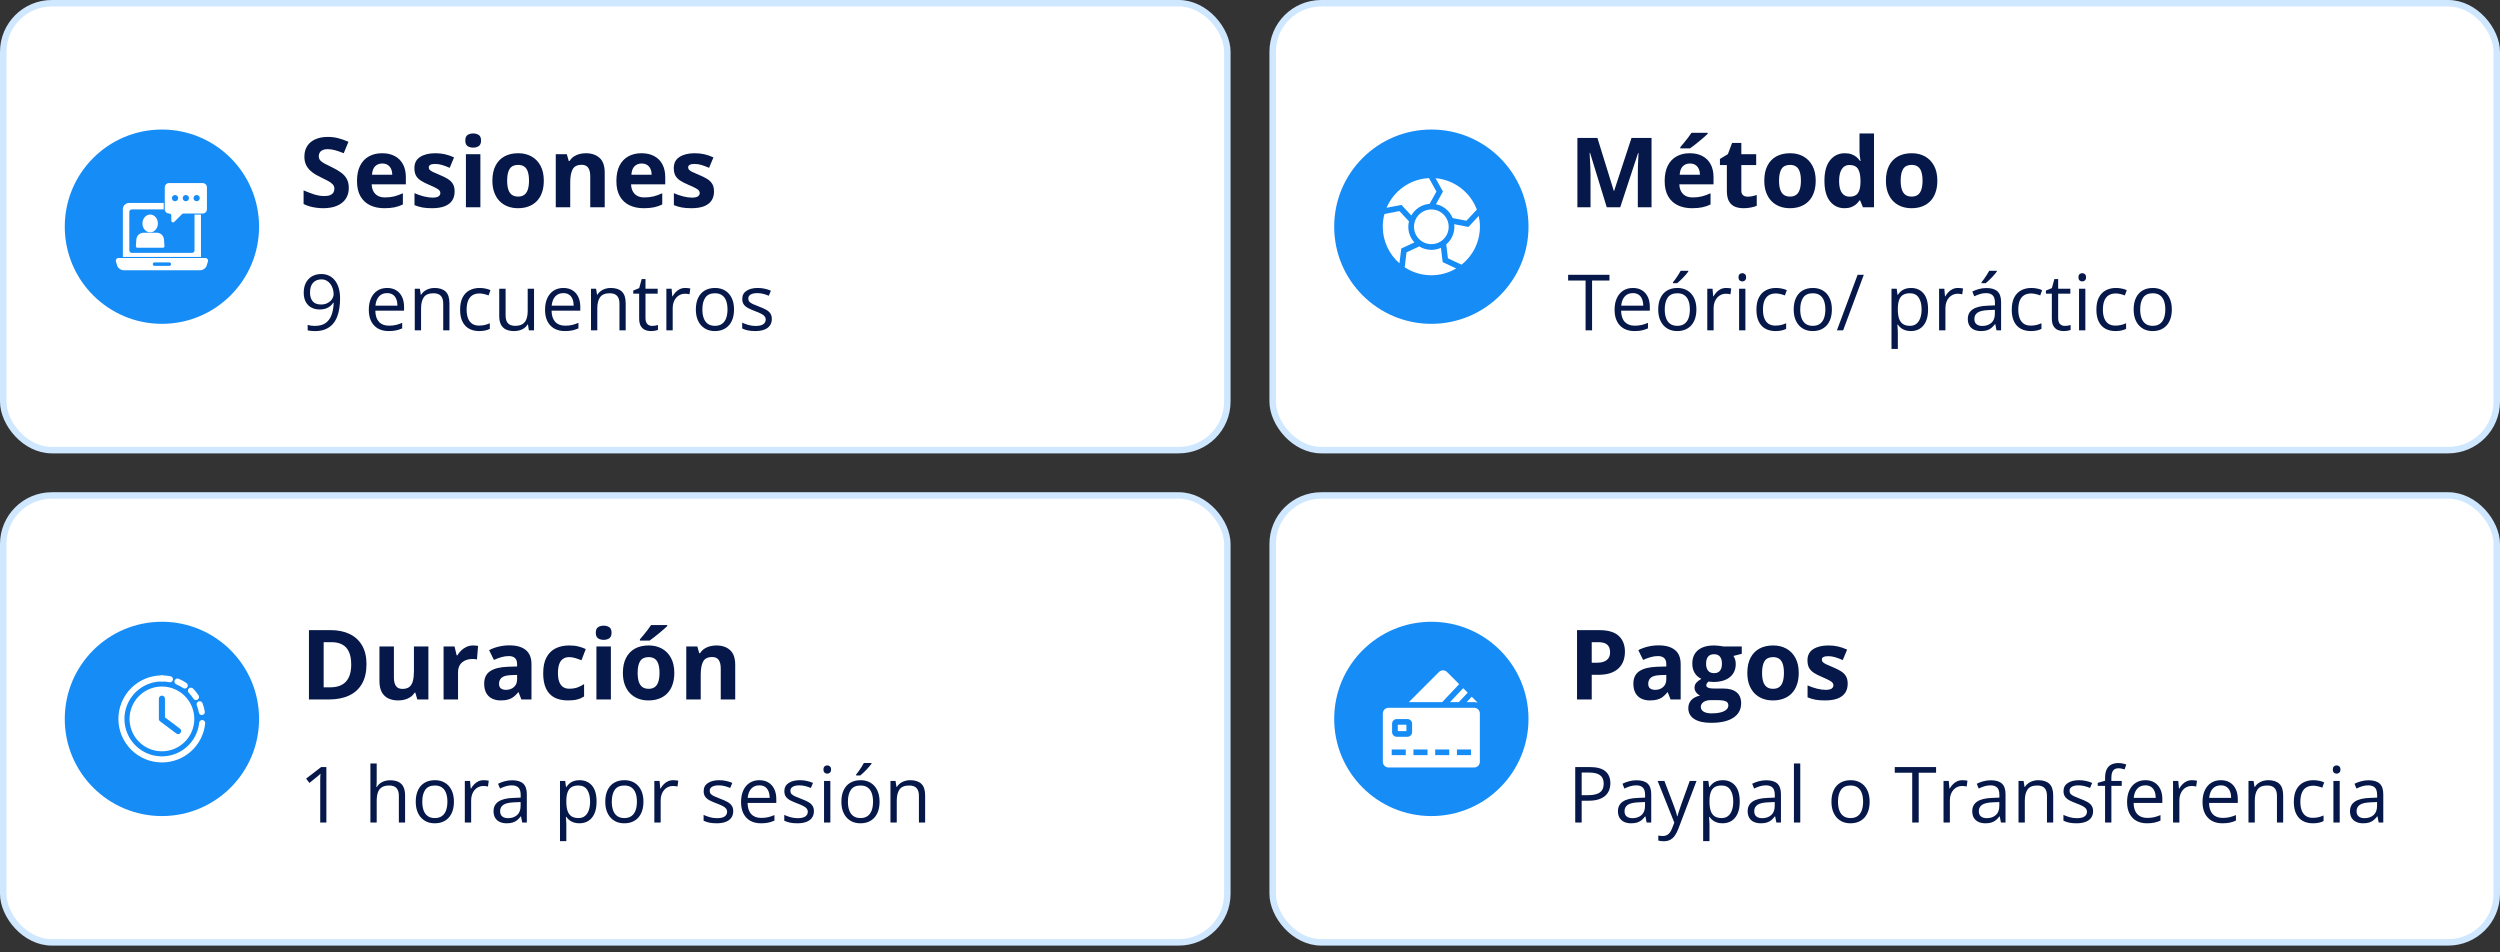
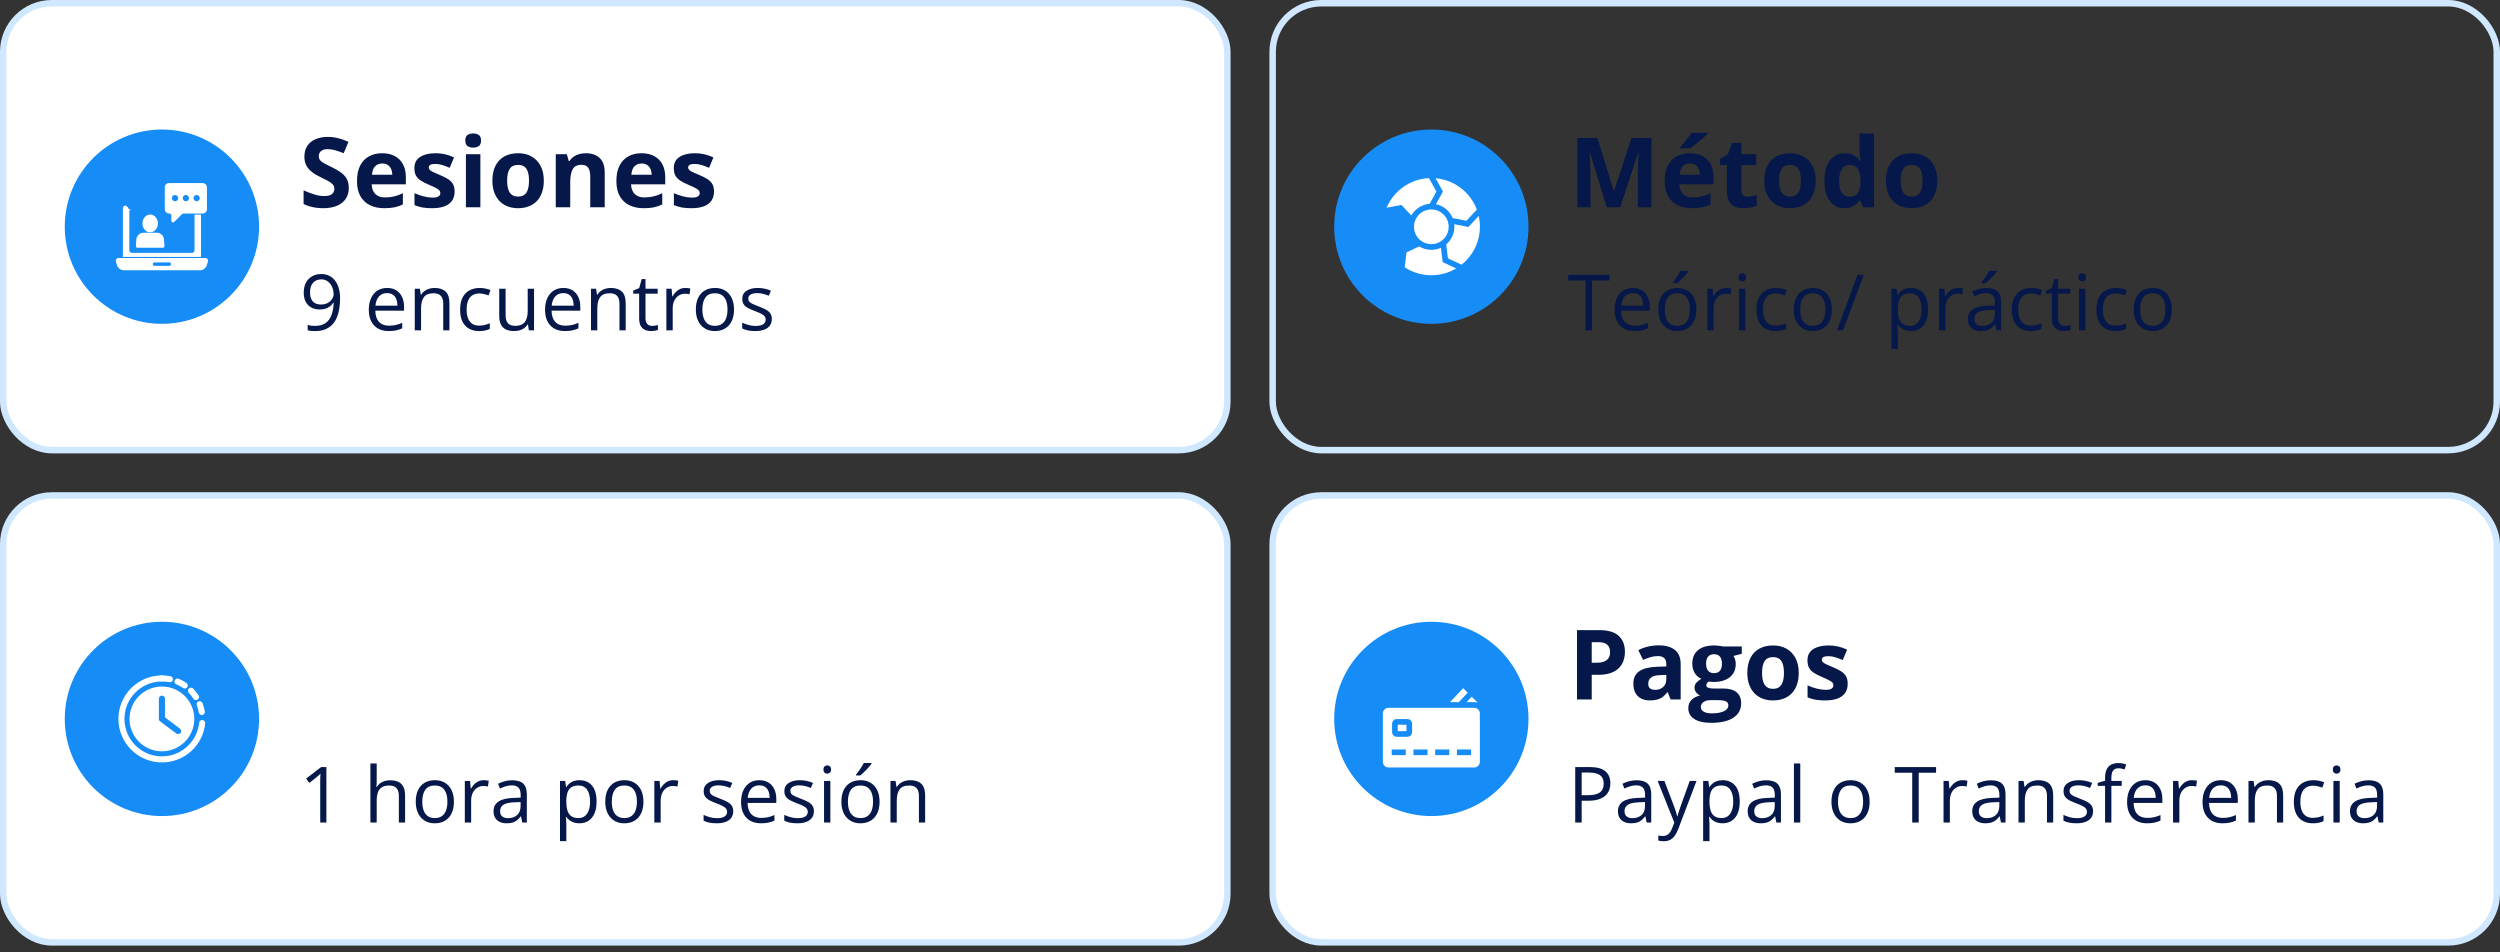
<svg xmlns="http://www.w3.org/2000/svg" width="386" height="147" viewBox="0 0 386 147" fill="none">
  <rect x="0" y="0" width="386" height="147" fill="#333333" stroke="none" />
  <rect x="0.5" y="0.5" width="189" height="69" rx="7.5" fill="white" />
  <rect x="0.5" y="0.5" width="189" height="69" rx="7.5" stroke="#CFE8FF" />
  <circle cx="25" cy="35" r="15" fill="#168CF6" />
  <g clip-path="url(#clip0_4_424)">
-     <path d="M30.033 33.132V38.666C30.033 38.874 29.866 39.041 29.658 39.041H20.343C20.136 39.041 19.968 38.874 19.968 38.666V32.71C19.968 32.503 20.136 32.335 20.343 32.335H25.275V31.338H19.933C19.401 31.338 18.971 31.768 18.971 32.3V39.666H31.03V33.132H30.033Z" fill="white" />
+     <path d="M30.033 33.132V38.666C30.033 38.874 29.866 39.041 29.658 39.041H20.343C20.136 39.041 19.968 38.874 19.968 38.666V32.71C19.968 32.503 20.136 32.335 20.343 32.335H25.275H19.933C19.401 31.338 18.971 31.768 18.971 32.3V39.666H31.03V33.132H30.033Z" fill="white" />
    <path d="M32.054 40.025C31.974 39.904 31.842 39.831 31.697 39.831H18.305C18.159 39.831 18.027 39.904 17.947 40.025C17.868 40.146 17.857 40.298 17.912 40.42L18.104 41.062C18.287 41.472 18.695 41.734 19.143 41.734H30.856C31.302 41.734 31.71 41.472 31.899 41.053L32.087 40.424C32.144 40.294 32.131 40.144 32.054 40.025ZM26.14 41.051H23.861C23.711 41.051 23.592 40.929 23.592 40.782C23.592 40.634 23.711 40.513 23.861 40.513H26.14C26.288 40.513 26.409 40.634 26.409 40.782C26.409 40.929 26.288 41.051 26.14 41.051Z" fill="white" />
    <path d="M23.186 35.876C22.528 35.876 21.993 35.259 21.993 34.5C21.993 33.742 22.528 33.125 23.186 33.125C23.844 33.125 24.379 33.742 24.379 34.5C24.379 35.259 23.844 35.876 23.186 35.876Z" fill="white" />
    <path d="M25.157 38.253H21.215C21.149 38.253 21.087 38.226 21.042 38.178C20.998 38.13 20.975 38.066 20.98 38L21.053 36.969C21.095 36.389 21.583 35.935 22.164 35.935H24.208C24.789 35.935 25.277 36.389 25.319 36.969L25.392 38C25.397 38.066 25.374 38.13 25.33 38.178C25.286 38.226 25.223 38.253 25.157 38.253Z" fill="white" />
    <path d="M31.743 28.442C31.628 28.334 31.474 28.265 31.299 28.265H26.089C25.732 28.265 25.441 28.559 25.441 28.916V32.315C25.441 32.351 25.443 32.384 25.45 32.417C25.498 32.728 25.767 32.966 26.089 32.966H26.129C26.31 32.966 26.455 33.112 26.455 33.29V34.078C26.455 34.307 26.733 34.426 26.901 34.263L28.101 33.063C28.163 33.002 28.244 32.966 28.33 32.966H31.299C31.659 32.966 31.95 32.675 31.95 32.315V28.916C31.95 28.729 31.871 28.561 31.743 28.442ZM27.027 31.073C26.76 31.073 26.546 30.857 26.546 30.59C26.546 30.323 26.76 30.11 27.027 30.11C27.294 30.11 27.51 30.323 27.51 30.59C27.51 30.857 27.294 31.073 27.027 31.073ZM28.694 31.073C28.427 31.073 28.213 30.857 28.213 30.59C28.213 30.323 28.427 30.11 28.694 30.11C28.961 30.11 29.177 30.323 29.177 30.59C29.177 30.857 28.961 31.073 28.694 31.073ZM30.362 31.073C30.095 31.073 29.881 30.857 29.881 30.59C29.881 30.323 30.095 30.11 30.362 30.11C30.629 30.11 30.845 30.323 30.845 30.59C30.845 30.857 30.629 31.073 30.362 31.073Z" fill="white" />
  </g>
  <path d="M53.854 29.026C53.854 29.661 53.7 30.213 53.393 30.682C53.085 31.15 52.636 31.512 52.045 31.766C51.459 32.02 50.746 32.147 49.906 32.147C49.535 32.147 49.171 32.122 48.815 32.073C48.463 32.024 48.124 31.954 47.797 31.861C47.475 31.763 47.167 31.644 46.874 31.502V29.393C47.382 29.617 47.909 29.82 48.456 30C49.003 30.181 49.545 30.271 50.082 30.271C50.453 30.271 50.751 30.223 50.976 30.125C51.205 30.027 51.371 29.893 51.474 29.722C51.576 29.551 51.627 29.356 51.627 29.136C51.627 28.868 51.537 28.638 51.356 28.448C51.176 28.257 50.927 28.079 50.609 27.913C50.297 27.747 49.943 27.569 49.547 27.378C49.298 27.261 49.027 27.12 48.734 26.954C48.441 26.783 48.163 26.575 47.899 26.331C47.636 26.087 47.419 25.791 47.248 25.445C47.081 25.093 46.998 24.673 46.998 24.185C46.998 23.545 47.145 22.998 47.438 22.544C47.731 22.09 48.148 21.744 48.69 21.504C49.237 21.26 49.882 21.138 50.624 21.138C51.181 21.138 51.71 21.204 52.213 21.336C52.721 21.463 53.251 21.648 53.803 21.893L53.07 23.658C52.577 23.457 52.135 23.304 51.745 23.196C51.354 23.084 50.956 23.028 50.551 23.028C50.268 23.028 50.026 23.074 49.826 23.167C49.626 23.255 49.474 23.382 49.372 23.548C49.269 23.709 49.218 23.897 49.218 24.112C49.218 24.366 49.291 24.581 49.438 24.756C49.589 24.927 49.813 25.093 50.111 25.254C50.414 25.416 50.79 25.604 51.239 25.818C51.786 26.077 52.252 26.348 52.638 26.631C53.029 26.91 53.329 27.239 53.539 27.62C53.749 27.996 53.854 28.465 53.854 29.026ZM58.996 23.658C59.752 23.658 60.404 23.804 60.951 24.097C61.498 24.385 61.92 24.805 62.218 25.357C62.516 25.909 62.665 26.582 62.665 27.378V28.462H57.384C57.409 29.092 57.597 29.588 57.948 29.949C58.305 30.306 58.798 30.484 59.428 30.484C59.95 30.484 60.429 30.43 60.863 30.323C61.298 30.215 61.745 30.054 62.204 29.839V31.568C61.798 31.768 61.373 31.915 60.929 32.007C60.49 32.1 59.955 32.147 59.325 32.147C58.505 32.147 57.777 31.995 57.143 31.692C56.513 31.39 56.017 30.928 55.656 30.308C55.299 29.688 55.121 28.907 55.121 27.964C55.121 27.007 55.282 26.211 55.605 25.577C55.932 24.937 56.386 24.459 56.967 24.141C57.548 23.819 58.224 23.658 58.996 23.658ZM59.01 25.247C58.576 25.247 58.214 25.386 57.926 25.665C57.643 25.943 57.48 26.38 57.435 26.976H60.57C60.565 26.644 60.504 26.348 60.387 26.089C60.275 25.831 60.104 25.625 59.874 25.474C59.65 25.323 59.362 25.247 59.01 25.247ZM70.194 29.568C70.194 30.125 70.062 30.596 69.799 30.982C69.54 31.363 69.152 31.653 68.634 31.854C68.117 32.049 67.472 32.147 66.701 32.147C66.129 32.147 65.639 32.11 65.228 32.037C64.823 31.963 64.413 31.841 63.998 31.67V29.825C64.442 30.025 64.918 30.191 65.426 30.323C65.939 30.45 66.388 30.513 66.774 30.513C67.209 30.513 67.519 30.45 67.704 30.323C67.894 30.191 67.99 30.02 67.99 29.81C67.99 29.673 67.951 29.551 67.873 29.444C67.799 29.331 67.638 29.207 67.389 29.07C67.14 28.929 66.749 28.746 66.217 28.521C65.705 28.306 65.282 28.089 64.95 27.869C64.623 27.649 64.379 27.391 64.218 27.093C64.061 26.79 63.983 26.407 63.983 25.943C63.983 25.186 64.276 24.617 64.862 24.236C65.453 23.851 66.242 23.658 67.228 23.658C67.736 23.658 68.219 23.709 68.678 23.811C69.142 23.914 69.618 24.078 70.106 24.302L69.433 25.914C69.027 25.738 68.644 25.594 68.283 25.481C67.926 25.369 67.562 25.313 67.191 25.313C66.864 25.313 66.618 25.357 66.452 25.445C66.286 25.533 66.203 25.667 66.203 25.848C66.203 25.98 66.244 26.097 66.327 26.199C66.415 26.302 66.581 26.416 66.825 26.544C67.074 26.666 67.438 26.824 67.916 27.02C68.38 27.21 68.783 27.41 69.125 27.62C69.467 27.825 69.731 28.081 69.916 28.389C70.102 28.692 70.194 29.085 70.194 29.568ZM74.171 23.811V32H71.938V23.811H74.171ZM73.058 20.604C73.39 20.604 73.676 20.682 73.915 20.838C74.154 20.989 74.274 21.275 74.274 21.695C74.274 22.11 74.154 22.398 73.915 22.559C73.676 22.715 73.39 22.794 73.058 22.794C72.721 22.794 72.433 22.715 72.194 22.559C71.96 22.398 71.842 22.11 71.842 21.695C71.842 21.275 71.96 20.989 72.194 20.838C72.433 20.682 72.721 20.604 73.058 20.604ZM83.964 27.891C83.964 28.575 83.871 29.18 83.686 29.707C83.505 30.235 83.239 30.682 82.887 31.048C82.54 31.409 82.121 31.683 81.627 31.868C81.139 32.054 80.587 32.147 79.972 32.147C79.396 32.147 78.866 32.054 78.383 31.868C77.904 31.683 77.487 31.409 77.13 31.048C76.779 30.682 76.505 30.235 76.31 29.707C76.12 29.18 76.024 28.575 76.024 27.891C76.024 26.983 76.186 26.214 76.508 25.584C76.83 24.954 77.289 24.476 77.885 24.148C78.481 23.821 79.191 23.658 80.016 23.658C80.783 23.658 81.461 23.821 82.052 24.148C82.648 24.476 83.114 24.954 83.451 25.584C83.793 26.214 83.964 26.983 83.964 27.891ZM78.302 27.891C78.302 28.428 78.361 28.88 78.478 29.246C78.595 29.612 78.778 29.888 79.027 30.074C79.276 30.259 79.601 30.352 80.001 30.352C80.397 30.352 80.717 30.259 80.961 30.074C81.21 29.888 81.391 29.612 81.503 29.246C81.62 28.88 81.679 28.428 81.679 27.891C81.679 27.349 81.62 26.9 81.503 26.544C81.391 26.182 81.21 25.911 80.961 25.73C80.712 25.55 80.387 25.459 79.987 25.459C79.396 25.459 78.966 25.662 78.698 26.067C78.434 26.473 78.302 27.081 78.302 27.891ZM90.46 23.658C91.335 23.658 92.038 23.897 92.57 24.375C93.102 24.849 93.368 25.611 93.368 26.661V32H91.134V27.217C91.134 26.631 91.027 26.189 90.812 25.892C90.602 25.594 90.27 25.445 89.816 25.445C89.132 25.445 88.666 25.677 88.417 26.141C88.168 26.605 88.043 27.273 88.043 28.148V32H85.81V23.811H87.516L87.816 24.859H87.941C88.117 24.576 88.334 24.346 88.593 24.17C88.856 23.995 89.147 23.865 89.464 23.782C89.787 23.699 90.119 23.658 90.46 23.658ZM99.044 23.658C99.801 23.658 100.453 23.804 101 24.097C101.547 24.385 101.969 24.805 102.267 25.357C102.565 25.909 102.714 26.582 102.714 27.378V28.462H97.433C97.457 29.092 97.645 29.588 97.997 29.949C98.353 30.306 98.847 30.484 99.477 30.484C99.999 30.484 100.478 30.43 100.912 30.323C101.347 30.215 101.793 30.054 102.252 29.839V31.568C101.847 31.768 101.422 31.915 100.978 32.007C100.539 32.1 100.004 32.147 99.374 32.147C98.554 32.147 97.826 31.995 97.191 31.692C96.561 31.39 96.066 30.928 95.705 30.308C95.348 29.688 95.17 28.907 95.17 27.964C95.17 27.007 95.331 26.211 95.653 25.577C95.981 24.937 96.435 24.459 97.016 24.141C97.597 23.819 98.273 23.658 99.044 23.658ZM99.059 25.247C98.624 25.247 98.263 25.386 97.975 25.665C97.692 25.943 97.528 26.38 97.484 26.976H100.619C100.614 26.644 100.553 26.348 100.436 26.089C100.324 25.831 100.153 25.625 99.923 25.474C99.699 25.323 99.411 25.247 99.059 25.247ZM110.243 29.568C110.243 30.125 110.111 30.596 109.848 30.982C109.589 31.363 109.201 31.653 108.683 31.854C108.166 32.049 107.521 32.147 106.75 32.147C106.178 32.147 105.688 32.11 105.277 32.037C104.872 31.963 104.462 31.841 104.047 31.67V29.825C104.491 30.025 104.967 30.191 105.475 30.323C105.988 30.45 106.437 30.513 106.823 30.513C107.257 30.513 107.567 30.45 107.753 30.323C107.943 30.191 108.039 30.02 108.039 29.81C108.039 29.673 108 29.551 107.921 29.444C107.848 29.331 107.687 29.207 107.438 29.07C107.189 28.929 106.798 28.746 106.266 28.521C105.753 28.306 105.331 28.089 104.999 27.869C104.672 27.649 104.428 27.391 104.267 27.093C104.11 26.79 104.032 26.407 104.032 25.943C104.032 25.186 104.325 24.617 104.911 24.236C105.502 23.851 106.291 23.658 107.277 23.658C107.785 23.658 108.268 23.709 108.727 23.811C109.191 23.914 109.667 24.078 110.155 24.302L109.481 25.914C109.076 25.738 108.693 25.594 108.332 25.481C107.975 25.369 107.611 25.313 107.24 25.313C106.913 25.313 106.667 25.357 106.5 25.445C106.334 25.533 106.251 25.667 106.251 25.848C106.251 25.98 106.293 26.097 106.376 26.199C106.464 26.302 106.63 26.416 106.874 26.544C107.123 26.666 107.487 26.824 107.965 27.02C108.429 27.21 108.832 27.41 109.174 27.62C109.516 27.825 109.779 28.081 109.965 28.389C110.15 28.692 110.243 29.085 110.243 29.568Z" fill="#051849" />
  <path d="M52.508 46.084C52.508 46.603 52.471 47.109 52.397 47.602C52.326 48.094 52.203 48.553 52.027 48.978C51.855 49.404 51.621 49.777 51.324 50.098C51.027 50.418 50.654 50.67 50.205 50.853C49.76 51.033 49.227 51.123 48.605 51.123C48.438 51.123 48.246 51.111 48.031 51.088C47.816 51.068 47.641 51.039 47.504 51V50.156C47.648 50.207 47.818 50.248 48.014 50.279C48.209 50.307 48.4 50.32 48.588 50.32C49.318 50.32 49.893 50.164 50.31 49.852C50.728 49.535 51.029 49.107 51.213 48.568C51.397 48.025 51.5 47.416 51.523 46.74H51.453C51.336 46.928 51.182 47.102 50.99 47.262C50.803 47.418 50.574 47.545 50.305 47.643C50.035 47.736 49.721 47.783 49.361 47.783C48.865 47.783 48.432 47.682 48.06 47.478C47.693 47.275 47.406 46.98 47.199 46.594C46.996 46.207 46.895 45.74 46.895 45.193C46.895 44.603 47.006 44.094 47.228 43.664C47.455 43.23 47.772 42.897 48.178 42.662C48.584 42.428 49.062 42.31 49.613 42.31C50.035 42.31 50.422 42.391 50.773 42.551C51.125 42.711 51.43 42.951 51.688 43.272C51.949 43.588 52.15 43.98 52.291 44.449C52.435 44.918 52.508 45.463 52.508 46.084ZM49.613 43.137C49.094 43.137 48.672 43.307 48.348 43.647C48.027 43.986 47.867 44.498 47.867 45.182C47.867 45.748 48.006 46.195 48.283 46.523C48.56 46.852 48.988 47.016 49.566 47.016C49.965 47.016 50.309 46.935 50.598 46.775C50.891 46.615 51.115 46.412 51.272 46.166C51.432 45.92 51.512 45.668 51.512 45.41C51.512 45.152 51.473 44.891 51.395 44.625C51.32 44.359 51.205 44.115 51.049 43.893C50.893 43.666 50.695 43.484 50.457 43.348C50.219 43.207 49.938 43.137 49.613 43.137ZM59.773 44.461C60.32 44.461 60.789 44.582 61.18 44.824C61.57 45.066 61.869 45.406 62.076 45.844C62.283 46.277 62.387 46.785 62.387 47.367V47.971H57.951C57.963 48.725 58.15 49.299 58.514 49.693C58.877 50.088 59.389 50.285 60.049 50.285C60.455 50.285 60.815 50.248 61.127 50.174C61.44 50.1 61.764 49.99 62.1 49.846V50.701C61.775 50.846 61.453 50.951 61.133 51.018C60.816 51.084 60.441 51.117 60.008 51.117C59.391 51.117 58.852 50.992 58.391 50.742C57.934 50.488 57.578 50.117 57.324 49.629C57.07 49.141 56.943 48.543 56.943 47.836C56.943 47.145 57.059 46.547 57.289 46.043C57.523 45.535 57.852 45.145 58.273 44.871C58.699 44.598 59.199 44.461 59.773 44.461ZM59.762 45.258C59.242 45.258 58.828 45.428 58.52 45.768C58.211 46.107 58.027 46.582 57.969 47.191H61.367C61.363 46.809 61.303 46.473 61.185 46.184C61.072 45.891 60.898 45.664 60.664 45.504C60.43 45.34 60.129 45.258 59.762 45.258ZM67.08 44.461C67.842 44.461 68.418 44.648 68.809 45.023C69.199 45.395 69.394 45.992 69.394 46.816V51H68.434V46.881C68.434 46.346 68.311 45.945 68.064 45.68C67.822 45.414 67.449 45.281 66.945 45.281C66.234 45.281 65.734 45.482 65.445 45.885C65.156 46.287 65.012 46.871 65.012 47.637V51H64.039V44.578H64.824L64.971 45.504H65.023C65.16 45.277 65.334 45.088 65.545 44.935C65.756 44.779 65.992 44.662 66.254 44.584C66.516 44.502 66.791 44.461 67.08 44.461ZM73.971 51.117C73.393 51.117 72.883 50.998 72.441 50.76C72 50.522 71.656 50.158 71.41 49.67C71.164 49.182 71.041 48.566 71.041 47.824C71.041 47.047 71.17 46.412 71.428 45.92C71.689 45.424 72.049 45.057 72.506 44.818C72.963 44.58 73.482 44.461 74.064 44.461C74.385 44.461 74.693 44.494 74.99 44.56C75.291 44.623 75.537 44.703 75.728 44.801L75.436 45.615C75.24 45.537 75.014 45.467 74.756 45.404C74.502 45.342 74.264 45.31 74.041 45.31C73.596 45.31 73.225 45.406 72.928 45.598C72.635 45.789 72.414 46.07 72.266 46.441C72.121 46.812 72.049 47.27 72.049 47.812C72.049 48.332 72.119 48.775 72.26 49.143C72.404 49.51 72.617 49.791 72.898 49.986C73.184 50.178 73.539 50.273 73.965 50.273C74.305 50.273 74.611 50.238 74.885 50.168C75.158 50.094 75.406 50.008 75.629 49.91V50.777C75.414 50.887 75.174 50.971 74.908 51.029C74.647 51.088 74.334 51.117 73.971 51.117ZM82.455 44.578V51H81.658L81.518 50.098H81.465C81.332 50.32 81.16 50.508 80.949 50.66C80.738 50.812 80.5 50.926 80.234 51C79.973 51.078 79.693 51.117 79.397 51.117C78.889 51.117 78.463 51.035 78.119 50.871C77.775 50.707 77.516 50.453 77.34 50.109C77.168 49.766 77.082 49.324 77.082 48.785V44.578H78.066V48.715C78.066 49.25 78.188 49.65 78.43 49.916C78.672 50.178 79.041 50.309 79.537 50.309C80.014 50.309 80.393 50.219 80.674 50.039C80.959 49.859 81.164 49.596 81.289 49.248C81.414 48.897 81.477 48.467 81.477 47.959V44.578H82.455ZM86.984 44.461C87.531 44.461 88 44.582 88.391 44.824C88.781 45.066 89.08 45.406 89.287 45.844C89.494 46.277 89.598 46.785 89.598 47.367V47.971H85.162C85.174 48.725 85.361 49.299 85.725 49.693C86.088 50.088 86.6 50.285 87.26 50.285C87.666 50.285 88.025 50.248 88.338 50.174C88.65 50.1 88.975 49.99 89.311 49.846V50.701C88.986 50.846 88.664 50.951 88.344 51.018C88.027 51.084 87.652 51.117 87.219 51.117C86.602 51.117 86.062 50.992 85.602 50.742C85.144 50.488 84.789 50.117 84.535 49.629C84.281 49.141 84.154 48.543 84.154 47.836C84.154 47.145 84.269 46.547 84.5 46.043C84.734 45.535 85.062 45.145 85.484 44.871C85.91 44.598 86.41 44.461 86.984 44.461ZM86.973 45.258C86.453 45.258 86.039 45.428 85.731 45.768C85.422 46.107 85.238 46.582 85.18 47.191H88.578C88.574 46.809 88.514 46.473 88.397 46.184C88.283 45.891 88.109 45.664 87.875 45.504C87.641 45.34 87.34 45.258 86.973 45.258ZM94.291 44.461C95.053 44.461 95.629 44.648 96.019 45.023C96.41 45.395 96.606 45.992 96.606 46.816V51H95.644V46.881C95.644 46.346 95.522 45.945 95.275 45.68C95.033 45.414 94.66 45.281 94.156 45.281C93.445 45.281 92.945 45.482 92.656 45.885C92.367 46.287 92.223 46.871 92.223 47.637V51H91.25V44.578H92.035L92.182 45.504H92.234C92.371 45.277 92.545 45.088 92.756 44.935C92.967 44.779 93.203 44.662 93.465 44.584C93.727 44.502 94.002 44.461 94.291 44.461ZM100.684 50.32C100.844 50.32 101.008 50.307 101.176 50.279C101.344 50.252 101.48 50.219 101.586 50.18V50.935C101.473 50.986 101.314 51.029 101.111 51.065C100.912 51.1 100.717 51.117 100.525 51.117C100.186 51.117 99.877 51.059 99.6 50.941C99.322 50.82 99.1 50.617 98.932 50.332C98.768 50.047 98.686 49.652 98.686 49.148V45.34H97.772V44.865L98.691 44.484L99.078 43.09H99.664V44.578H101.545V45.34H99.664V49.119C99.664 49.522 99.756 49.822 99.939 50.022C100.127 50.221 100.375 50.32 100.684 50.32ZM105.805 44.461C105.934 44.461 106.068 44.469 106.209 44.484C106.35 44.496 106.475 44.514 106.584 44.537L106.461 45.44C106.355 45.412 106.238 45.391 106.109 45.375C105.98 45.359 105.859 45.352 105.746 45.352C105.488 45.352 105.244 45.404 105.014 45.51C104.787 45.611 104.588 45.76 104.416 45.955C104.244 46.147 104.109 46.379 104.012 46.652C103.914 46.922 103.865 47.223 103.865 47.555V51H102.887V44.578H103.695L103.801 45.762H103.842C103.975 45.523 104.135 45.307 104.322 45.111C104.51 44.912 104.727 44.754 104.973 44.637C105.223 44.52 105.5 44.461 105.805 44.461ZM113.334 47.777C113.334 48.305 113.266 48.775 113.129 49.19C112.992 49.603 112.795 49.953 112.537 50.238C112.279 50.523 111.967 50.742 111.6 50.895C111.236 51.043 110.824 51.117 110.363 51.117C109.934 51.117 109.539 51.043 109.18 50.895C108.824 50.742 108.516 50.523 108.254 50.238C107.996 49.953 107.795 49.603 107.65 49.19C107.51 48.775 107.439 48.305 107.439 47.777C107.439 47.074 107.559 46.477 107.797 45.984C108.035 45.488 108.375 45.111 108.816 44.853C109.262 44.592 109.791 44.461 110.404 44.461C110.99 44.461 111.502 44.592 111.939 44.853C112.381 45.115 112.723 45.494 112.965 45.99C113.211 46.482 113.334 47.078 113.334 47.777ZM108.447 47.777C108.447 48.293 108.516 48.74 108.652 49.119C108.789 49.498 109 49.791 109.285 49.998C109.57 50.205 109.938 50.309 110.387 50.309C110.832 50.309 111.197 50.205 111.482 49.998C111.771 49.791 111.984 49.498 112.121 49.119C112.258 48.74 112.326 48.293 112.326 47.777C112.326 47.266 112.258 46.824 112.121 46.453C111.984 46.078 111.773 45.789 111.488 45.586C111.203 45.383 110.834 45.281 110.381 45.281C109.713 45.281 109.223 45.502 108.91 45.943C108.602 46.385 108.447 46.996 108.447 47.777ZM119.17 49.242C119.17 49.652 119.066 49.998 118.859 50.279C118.656 50.557 118.363 50.766 117.98 50.906C117.602 51.047 117.148 51.117 116.621 51.117C116.172 51.117 115.783 51.082 115.455 51.012C115.127 50.941 114.84 50.842 114.594 50.713V49.816C114.855 49.945 115.168 50.062 115.531 50.168C115.895 50.273 116.266 50.326 116.645 50.326C117.199 50.326 117.602 50.236 117.852 50.057C118.102 49.877 118.227 49.633 118.227 49.324C118.227 49.148 118.176 48.994 118.074 48.861C117.977 48.725 117.811 48.594 117.576 48.469C117.342 48.34 117.018 48.199 116.604 48.047C116.193 47.891 115.838 47.736 115.537 47.584C115.24 47.428 115.01 47.238 114.846 47.016C114.686 46.793 114.605 46.504 114.605 46.148C114.605 45.605 114.824 45.19 115.262 44.9C115.703 44.607 116.281 44.461 116.996 44.461C117.383 44.461 117.744 44.5 118.08 44.578C118.42 44.652 118.736 44.754 119.029 44.883L118.701 45.662C118.436 45.549 118.152 45.453 117.852 45.375C117.551 45.297 117.244 45.258 116.932 45.258C116.482 45.258 116.137 45.332 115.895 45.48C115.656 45.629 115.537 45.832 115.537 46.09C115.537 46.289 115.592 46.453 115.701 46.582C115.814 46.711 115.994 46.832 116.24 46.945C116.486 47.059 116.811 47.191 117.213 47.344C117.615 47.492 117.963 47.647 118.256 47.807C118.549 47.963 118.773 48.154 118.93 48.381C119.09 48.603 119.17 48.891 119.17 49.242Z" fill="#051849" />
-   <rect x="196.5" y="0.5" width="189" height="69" rx="7.5" fill="white" />
  <rect x="196.5" y="0.5" width="189" height="69" rx="7.5" stroke="#CFE8FF" />
  <circle cx="221" cy="35" r="15" fill="#168CF6" />
  <path d="M217.904 33.27C218.475 32.263 219.521 31.561 220.735 31.471L221.784 29.578L220.634 27.5C217.683 27.642 215.179 29.491 214.087 32.081L216.38 31.635L217.904 33.27Z" fill="white" />
  <path d="M221 37.698C222.478 37.698 223.677 36.499 223.677 35.02C223.677 33.541 222.478 32.341 221 32.341C219.522 32.341 218.323 33.541 218.323 35.02C218.323 36.499 219.522 37.698 221 37.698Z" fill="white" />
  <path d="M221.707 31.532C222.88 31.77 223.846 32.587 224.291 33.672L226.415 34.084L228.024 32.359C227.029 29.709 224.581 27.771 221.65 27.519L222.79 29.578L221.707 31.532Z" fill="white" />
  <path d="M228.316 33.336L226.726 35.042L224.533 34.615C224.548 34.748 224.556 34.883 224.556 35.02C224.556 36.106 224.067 37.08 223.298 37.733L223.562 39.884L225.67 40.868C227.394 39.493 228.5 37.373 228.5 34.995C228.5 34.425 228.436 33.87 228.316 33.336Z" fill="white" />
  <path d="M222.476 38.257C222.027 38.463 221.526 38.578 221 38.578C220.315 38.578 219.674 38.383 219.131 38.046L217.168 38.962L216.885 41.27C218.067 42.047 219.48 42.5 221 42.5C222.4 42.5 223.71 42.116 224.832 41.447L222.749 40.476L222.476 38.257Z" fill="white" />
-   <path d="M217.444 35.02C217.444 34.729 217.479 34.446 217.545 34.175L216.07 32.592L213.757 33.041C213.59 33.664 213.5 34.319 213.5 34.995C213.5 37.254 214.497 39.279 216.074 40.655L216.355 38.37L218.381 37.425C217.799 36.791 217.444 35.946 217.444 35.02Z" fill="white" />
  <path d="M248.083 32L245.504 23.599H245.438C245.448 23.799 245.463 24.102 245.482 24.507C245.507 24.908 245.529 25.335 245.548 25.789C245.568 26.243 245.578 26.653 245.578 27.02V32H243.549V21.292H246.64L249.174 29.48H249.218L251.906 21.292H254.997V32H252.88V26.932C252.88 26.595 252.885 26.206 252.895 25.767C252.909 25.328 252.926 24.91 252.946 24.515C252.965 24.114 252.98 23.814 252.99 23.614H252.924L250.163 32H248.083ZM260.9 23.658C261.657 23.658 262.309 23.804 262.855 24.097C263.402 24.385 263.825 24.805 264.123 25.357C264.42 25.909 264.569 26.582 264.569 27.378V28.462H259.289C259.313 29.092 259.501 29.588 259.853 29.949C260.209 30.306 260.702 30.484 261.332 30.484C261.854 30.484 262.333 30.43 262.768 30.323C263.202 30.215 263.649 30.054 264.108 29.839V31.568C263.703 31.768 263.278 31.915 262.833 32.007C262.394 32.1 261.859 32.147 261.229 32.147C260.409 32.147 259.682 31.995 259.047 31.692C258.417 31.39 257.921 30.928 257.56 30.308C257.204 29.688 257.025 28.907 257.025 27.964C257.025 27.007 257.187 26.211 257.509 25.577C257.836 24.937 258.29 24.459 258.871 24.141C259.452 23.819 260.128 23.658 260.9 23.658ZM260.915 25.247C260.48 25.247 260.119 25.386 259.831 25.665C259.547 25.943 259.384 26.38 259.34 26.976H262.475C262.47 26.644 262.409 26.348 262.292 26.089C262.179 25.831 262.008 25.625 261.779 25.474C261.554 25.323 261.266 25.247 260.915 25.247ZM263.668 20.508V20.662C263.527 20.799 263.341 20.967 263.112 21.168C262.882 21.368 262.636 21.578 262.372 21.797C262.108 22.012 261.85 22.22 261.596 22.42C261.342 22.615 261.12 22.779 260.929 22.911H259.442V22.713C259.604 22.527 259.789 22.308 259.999 22.054C260.214 21.795 260.426 21.529 260.636 21.255C260.846 20.982 261.022 20.733 261.164 20.508H263.668ZM269.835 30.367C270.08 30.367 270.316 30.342 270.546 30.294C270.78 30.245 271.012 30.184 271.242 30.11V31.773C271.002 31.88 270.705 31.968 270.348 32.037C269.997 32.11 269.611 32.147 269.191 32.147C268.703 32.147 268.263 32.068 267.873 31.912C267.487 31.751 267.182 31.475 266.957 31.084C266.737 30.689 266.627 30.14 266.627 29.436V25.489H265.558V24.544L266.789 23.797L267.433 22.068H268.861V23.811H271.154V25.489H268.861V29.436C268.861 29.749 268.949 29.983 269.125 30.14C269.306 30.291 269.542 30.367 269.835 30.367ZM280.346 27.891C280.346 28.575 280.253 29.18 280.067 29.707C279.887 30.235 279.621 30.682 279.269 31.048C278.922 31.409 278.502 31.683 278.009 31.868C277.521 32.054 276.969 32.147 276.354 32.147C275.778 32.147 275.248 32.054 274.765 31.868C274.286 31.683 273.869 31.409 273.512 31.048C273.161 30.682 272.887 30.235 272.692 29.707C272.501 29.18 272.406 28.575 272.406 27.891C272.406 26.983 272.567 26.214 272.89 25.584C273.212 24.954 273.671 24.476 274.267 24.148C274.862 23.821 275.573 23.658 276.398 23.658C277.165 23.658 277.843 23.821 278.434 24.148C279.03 24.476 279.496 24.954 279.833 25.584C280.175 26.214 280.346 26.983 280.346 27.891ZM274.684 27.891C274.684 28.428 274.743 28.88 274.86 29.246C274.977 29.612 275.16 29.888 275.409 30.074C275.658 30.259 275.983 30.352 276.383 30.352C276.779 30.352 277.099 30.259 277.343 30.074C277.592 29.888 277.772 29.612 277.885 29.246C278.002 28.88 278.061 28.428 278.061 27.891C278.061 27.349 278.002 26.9 277.885 26.544C277.772 26.182 277.592 25.911 277.343 25.73C277.094 25.55 276.769 25.459 276.369 25.459C275.778 25.459 275.348 25.662 275.08 26.067C274.816 26.473 274.684 27.081 274.684 27.891ZM284.784 32.147C283.871 32.147 283.126 31.79 282.55 31.077C281.979 30.359 281.693 29.307 281.693 27.92C281.693 26.519 281.984 25.459 282.565 24.742C283.146 24.019 283.905 23.658 284.843 23.658C285.233 23.658 285.578 23.711 285.875 23.819C286.173 23.926 286.43 24.07 286.645 24.251C286.864 24.432 287.05 24.634 287.201 24.859H287.274C287.245 24.703 287.208 24.473 287.165 24.17C287.125 23.863 287.106 23.548 287.106 23.226V20.604H289.347V32H287.633L287.201 30.938H287.106C286.964 31.163 286.786 31.368 286.571 31.553C286.361 31.734 286.11 31.878 285.817 31.985C285.524 32.093 285.18 32.147 284.784 32.147ZM285.568 30.367C286.178 30.367 286.608 30.186 286.857 29.825C287.111 29.459 287.245 28.909 287.26 28.177V27.935C287.26 27.139 287.138 26.531 286.894 26.111C286.649 25.686 286.195 25.474 285.531 25.474C285.038 25.474 284.652 25.686 284.374 26.111C284.096 26.536 283.957 27.149 283.957 27.95C283.957 28.75 284.096 29.354 284.374 29.759C284.657 30.164 285.055 30.367 285.568 30.367ZM299.125 27.891C299.125 28.575 299.032 29.18 298.847 29.707C298.666 30.235 298.4 30.682 298.048 31.048C297.702 31.409 297.282 31.683 296.789 31.868C296.3 32.054 295.749 32.147 295.133 32.147C294.557 32.147 294.027 32.054 293.544 31.868C293.065 31.683 292.648 31.409 292.292 31.048C291.94 30.682 291.667 30.235 291.471 29.707C291.281 29.18 291.186 28.575 291.186 27.891C291.186 26.983 291.347 26.214 291.669 25.584C291.991 24.954 292.45 24.476 293.046 24.148C293.642 23.821 294.352 23.658 295.177 23.658C295.944 23.658 296.623 23.821 297.213 24.148C297.809 24.476 298.275 24.954 298.612 25.584C298.954 26.214 299.125 26.983 299.125 27.891ZM293.463 27.891C293.463 28.428 293.522 28.88 293.639 29.246C293.756 29.612 293.939 29.888 294.188 30.074C294.438 30.259 294.762 30.352 295.163 30.352C295.558 30.352 295.878 30.259 296.122 30.074C296.371 29.888 296.552 29.612 296.664 29.246C296.781 28.88 296.84 28.428 296.84 27.891C296.84 27.349 296.781 26.9 296.664 26.544C296.552 26.182 296.371 25.911 296.122 25.73C295.873 25.55 295.548 25.459 295.148 25.459C294.557 25.459 294.127 25.662 293.859 26.067C293.595 26.473 293.463 27.081 293.463 27.891Z" fill="#051849" />
  <path d="M245.816 51H244.814V43.312H242.119V42.434H248.5V43.312H245.816V51ZM252.121 44.461C252.668 44.461 253.137 44.582 253.527 44.824C253.918 45.066 254.217 45.406 254.424 45.844C254.631 46.277 254.734 46.785 254.734 47.367V47.971H250.299C250.311 48.725 250.498 49.299 250.861 49.693C251.225 50.088 251.736 50.285 252.396 50.285C252.803 50.285 253.162 50.248 253.475 50.174C253.787 50.1 254.111 49.99 254.447 49.846V50.701C254.123 50.846 253.801 50.951 253.48 51.018C253.164 51.084 252.789 51.117 252.355 51.117C251.738 51.117 251.199 50.992 250.738 50.742C250.281 50.488 249.926 50.117 249.672 49.629C249.418 49.141 249.291 48.543 249.291 47.836C249.291 47.145 249.406 46.547 249.637 46.043C249.871 45.535 250.199 45.145 250.621 44.871C251.047 44.598 251.547 44.461 252.121 44.461ZM252.109 45.258C251.59 45.258 251.176 45.428 250.867 45.768C250.559 46.107 250.375 46.582 250.316 47.191H253.715C253.711 46.809 253.65 46.473 253.533 46.184C253.42 45.891 253.246 45.664 253.012 45.504C252.777 45.34 252.477 45.258 252.109 45.258ZM261.924 47.777C261.924 48.305 261.855 48.775 261.719 49.19C261.582 49.603 261.385 49.953 261.127 50.238C260.869 50.523 260.557 50.742 260.189 50.895C259.826 51.043 259.414 51.117 258.953 51.117C258.523 51.117 258.129 51.043 257.77 50.895C257.414 50.742 257.105 50.523 256.844 50.238C256.586 49.953 256.385 49.603 256.24 49.19C256.1 48.775 256.029 48.305 256.029 47.777C256.029 47.074 256.148 46.477 256.387 45.984C256.625 45.488 256.965 45.111 257.406 44.853C257.852 44.592 258.381 44.461 258.994 44.461C259.58 44.461 260.092 44.592 260.529 44.853C260.971 45.115 261.312 45.494 261.555 45.99C261.801 46.482 261.924 47.078 261.924 47.777ZM257.037 47.777C257.037 48.293 257.105 48.74 257.242 49.119C257.379 49.498 257.59 49.791 257.875 49.998C258.16 50.205 258.527 50.309 258.977 50.309C259.422 50.309 259.787 50.205 260.072 49.998C260.361 49.791 260.574 49.498 260.711 49.119C260.848 48.74 260.916 48.293 260.916 47.777C260.916 47.266 260.848 46.824 260.711 46.453C260.574 46.078 260.363 45.789 260.078 45.586C259.793 45.383 259.424 45.281 258.971 45.281C258.303 45.281 257.812 45.502 257.5 45.943C257.191 46.385 257.037 46.996 257.037 47.777ZM260.676 41.807V41.924C260.598 42.037 260.49 42.174 260.354 42.334C260.221 42.49 260.072 42.656 259.908 42.832C259.744 43.004 259.578 43.168 259.41 43.324C259.246 43.48 259.094 43.615 258.953 43.728H258.303V43.588C258.428 43.44 258.564 43.262 258.713 43.055C258.861 42.844 259.006 42.629 259.146 42.41C259.287 42.188 259.404 41.986 259.498 41.807H260.676ZM266.523 44.461C266.652 44.461 266.787 44.469 266.928 44.484C267.068 44.496 267.193 44.514 267.303 44.537L267.18 45.44C267.074 45.412 266.957 45.391 266.828 45.375C266.699 45.359 266.578 45.352 266.465 45.352C266.207 45.352 265.963 45.404 265.732 45.51C265.506 45.611 265.307 45.76 265.135 45.955C264.963 46.147 264.828 46.379 264.73 46.652C264.633 46.922 264.584 47.223 264.584 47.555V51H263.605V44.578H264.414L264.52 45.762H264.561C264.693 45.523 264.854 45.307 265.041 45.111C265.229 44.912 265.445 44.754 265.691 44.637C265.941 44.52 266.219 44.461 266.523 44.461ZM269.488 44.578V51H268.516V44.578H269.488ZM269.014 42.176C269.174 42.176 269.311 42.228 269.424 42.334C269.541 42.435 269.6 42.596 269.6 42.815C269.6 43.029 269.541 43.19 269.424 43.295C269.311 43.4 269.174 43.453 269.014 43.453C268.846 43.453 268.705 43.4 268.592 43.295C268.482 43.19 268.428 43.029 268.428 42.815C268.428 42.596 268.482 42.435 268.592 42.334C268.705 42.228 268.846 42.176 269.014 42.176ZM274.123 51.117C273.545 51.117 273.035 50.998 272.594 50.76C272.152 50.522 271.809 50.158 271.562 49.67C271.316 49.182 271.193 48.566 271.193 47.824C271.193 47.047 271.322 46.412 271.58 45.92C271.842 45.424 272.201 45.057 272.658 44.818C273.115 44.58 273.635 44.461 274.217 44.461C274.537 44.461 274.846 44.494 275.143 44.56C275.443 44.623 275.689 44.703 275.881 44.801L275.588 45.615C275.393 45.537 275.166 45.467 274.908 45.404C274.654 45.342 274.416 45.31 274.193 45.31C273.748 45.31 273.377 45.406 273.08 45.598C272.787 45.789 272.566 46.07 272.418 46.441C272.273 46.812 272.201 47.27 272.201 47.812C272.201 48.332 272.271 48.775 272.412 49.143C272.557 49.51 272.77 49.791 273.051 49.986C273.336 50.178 273.691 50.273 274.117 50.273C274.457 50.273 274.764 50.238 275.037 50.168C275.311 50.094 275.559 50.008 275.781 49.91V50.777C275.566 50.887 275.326 50.971 275.061 51.029C274.799 51.088 274.486 51.117 274.123 51.117ZM282.842 47.777C282.842 48.305 282.773 48.775 282.637 49.19C282.5 49.603 282.303 49.953 282.045 50.238C281.787 50.523 281.475 50.742 281.107 50.895C280.744 51.043 280.332 51.117 279.871 51.117C279.441 51.117 279.047 51.043 278.688 50.895C278.332 50.742 278.023 50.523 277.762 50.238C277.504 49.953 277.303 49.603 277.158 49.19C277.018 48.775 276.947 48.305 276.947 47.777C276.947 47.074 277.066 46.477 277.305 45.984C277.543 45.488 277.883 45.111 278.324 44.853C278.77 44.592 279.299 44.461 279.912 44.461C280.498 44.461 281.01 44.592 281.447 44.853C281.889 45.115 282.23 45.494 282.473 45.99C282.719 46.482 282.842 47.078 282.842 47.777ZM277.955 47.777C277.955 48.293 278.023 48.74 278.16 49.119C278.297 49.498 278.508 49.791 278.793 49.998C279.078 50.205 279.445 50.309 279.895 50.309C280.34 50.309 280.705 50.205 280.99 49.998C281.279 49.791 281.492 49.498 281.629 49.119C281.766 48.74 281.834 48.293 281.834 47.777C281.834 47.266 281.766 46.824 281.629 46.453C281.492 46.078 281.281 45.789 280.996 45.586C280.711 45.383 280.342 45.281 279.889 45.281C279.221 45.281 278.73 45.502 278.418 45.943C278.109 46.385 277.955 46.996 277.955 47.777ZM287.77 42.434L284.582 51H283.621L286.814 42.434H287.77ZM295.064 44.461C295.865 44.461 296.504 44.736 296.98 45.287C297.457 45.838 297.695 46.666 297.695 47.772C297.695 48.502 297.586 49.115 297.367 49.611C297.148 50.107 296.84 50.482 296.441 50.736C296.047 50.99 295.58 51.117 295.041 51.117C294.701 51.117 294.402 51.072 294.145 50.982C293.887 50.893 293.666 50.772 293.482 50.619C293.299 50.467 293.146 50.301 293.025 50.121H292.955C292.967 50.273 292.98 50.457 292.996 50.672C293.016 50.887 293.025 51.074 293.025 51.234V53.871H292.047V44.578H292.85L292.979 45.527H293.025C293.15 45.332 293.303 45.154 293.482 44.994C293.662 44.83 293.881 44.701 294.139 44.607C294.4 44.51 294.709 44.461 295.064 44.461ZM294.895 45.281C294.449 45.281 294.09 45.367 293.816 45.539C293.547 45.711 293.35 45.969 293.225 46.312C293.1 46.652 293.033 47.08 293.025 47.596V47.783C293.025 48.326 293.084 48.785 293.201 49.16C293.322 49.535 293.52 49.82 293.793 50.016C294.07 50.211 294.441 50.309 294.906 50.309C295.305 50.309 295.637 50.201 295.902 49.986C296.168 49.772 296.365 49.473 296.494 49.09C296.627 48.703 296.693 48.26 296.693 47.76C296.693 47.002 296.545 46.4 296.248 45.955C295.955 45.506 295.504 45.281 294.895 45.281ZM302.312 44.461C302.441 44.461 302.576 44.469 302.717 44.484C302.857 44.496 302.982 44.514 303.092 44.537L302.969 45.44C302.863 45.412 302.746 45.391 302.617 45.375C302.488 45.359 302.367 45.352 302.254 45.352C301.996 45.352 301.752 45.404 301.521 45.51C301.295 45.611 301.096 45.76 300.924 45.955C300.752 46.147 300.617 46.379 300.52 46.652C300.422 46.922 300.373 47.223 300.373 47.555V51H299.395V44.578H300.203L300.309 45.762H300.35C300.482 45.523 300.643 45.307 300.83 45.111C301.018 44.912 301.234 44.754 301.48 44.637C301.73 44.52 302.008 44.461 302.312 44.461ZM306.707 44.473C307.473 44.473 308.041 44.645 308.412 44.988C308.783 45.332 308.969 45.881 308.969 46.635V51H308.26L308.072 50.051H308.025C307.846 50.285 307.658 50.482 307.463 50.643C307.268 50.799 307.041 50.918 306.783 51C306.529 51.078 306.217 51.117 305.846 51.117C305.455 51.117 305.107 51.049 304.803 50.912C304.502 50.775 304.264 50.568 304.088 50.291C303.916 50.014 303.83 49.662 303.83 49.236C303.83 48.596 304.084 48.103 304.592 47.76C305.1 47.416 305.873 47.228 306.912 47.197L308.02 47.15V46.758C308.02 46.203 307.9 45.815 307.662 45.592C307.424 45.369 307.088 45.258 306.654 45.258C306.318 45.258 305.998 45.307 305.693 45.404C305.389 45.502 305.1 45.617 304.826 45.75L304.527 45.012C304.816 44.863 305.148 44.736 305.523 44.631C305.898 44.525 306.293 44.473 306.707 44.473ZM308.008 47.836L307.029 47.877C306.229 47.908 305.664 48.039 305.336 48.27C305.008 48.5 304.844 48.826 304.844 49.248C304.844 49.615 304.955 49.887 305.178 50.062C305.4 50.238 305.695 50.326 306.062 50.326C306.633 50.326 307.1 50.168 307.463 49.852C307.826 49.535 308.008 49.06 308.008 48.428V47.836ZM308.312 41.807V41.924C308.234 42.037 308.127 42.174 307.99 42.334C307.857 42.49 307.709 42.656 307.545 42.832C307.381 43.004 307.215 43.168 307.047 43.324C306.883 43.48 306.73 43.615 306.59 43.728H305.939V43.588C306.064 43.44 306.201 43.262 306.35 43.055C306.498 42.844 306.643 42.629 306.783 42.41C306.924 42.188 307.041 41.986 307.135 41.807H308.312ZM313.545 51.117C312.967 51.117 312.457 50.998 312.016 50.76C311.574 50.522 311.23 50.158 310.984 49.67C310.738 49.182 310.615 48.566 310.615 47.824C310.615 47.047 310.744 46.412 311.002 45.92C311.264 45.424 311.623 45.057 312.08 44.818C312.537 44.58 313.057 44.461 313.639 44.461C313.959 44.461 314.268 44.494 314.564 44.56C314.865 44.623 315.111 44.703 315.303 44.801L315.01 45.615C314.814 45.537 314.588 45.467 314.33 45.404C314.076 45.342 313.838 45.31 313.615 45.31C313.17 45.31 312.799 45.406 312.502 45.598C312.209 45.789 311.988 46.07 311.84 46.441C311.695 46.812 311.623 47.27 311.623 47.812C311.623 48.332 311.693 48.775 311.834 49.143C311.979 49.51 312.191 49.791 312.473 49.986C312.758 50.178 313.113 50.273 313.539 50.273C313.879 50.273 314.186 50.238 314.459 50.168C314.732 50.094 314.98 50.008 315.203 49.91V50.777C314.988 50.887 314.748 50.971 314.482 51.029C314.221 51.088 313.908 51.117 313.545 51.117ZM318.801 50.32C318.961 50.32 319.125 50.307 319.293 50.279C319.461 50.252 319.598 50.219 319.703 50.18V50.935C319.59 50.986 319.432 51.029 319.229 51.065C319.029 51.1 318.834 51.117 318.643 51.117C318.303 51.117 317.994 51.059 317.717 50.941C317.439 50.82 317.217 50.617 317.049 50.332C316.885 50.047 316.803 49.652 316.803 49.148V45.34H315.889V44.865L316.809 44.484L317.195 43.09H317.781V44.578H319.662V45.34H317.781V49.119C317.781 49.522 317.873 49.822 318.057 50.022C318.244 50.221 318.492 50.32 318.801 50.32ZM321.977 44.578V51H321.004V44.578H321.977ZM321.502 42.176C321.662 42.176 321.799 42.228 321.912 42.334C322.029 42.435 322.088 42.596 322.088 42.815C322.088 43.029 322.029 43.19 321.912 43.295C321.799 43.4 321.662 43.453 321.502 43.453C321.334 43.453 321.193 43.4 321.08 43.295C320.971 43.19 320.916 43.029 320.916 42.815C320.916 42.596 320.971 42.435 321.08 42.334C321.193 42.228 321.334 42.176 321.502 42.176ZM326.611 51.117C326.033 51.117 325.523 50.998 325.082 50.76C324.641 50.522 324.297 50.158 324.051 49.67C323.805 49.182 323.682 48.566 323.682 47.824C323.682 47.047 323.811 46.412 324.068 45.92C324.33 45.424 324.689 45.057 325.146 44.818C325.604 44.58 326.123 44.461 326.705 44.461C327.025 44.461 327.334 44.494 327.631 44.56C327.932 44.623 328.178 44.703 328.369 44.801L328.076 45.615C327.881 45.537 327.654 45.467 327.396 45.404C327.143 45.342 326.904 45.31 326.682 45.31C326.236 45.31 325.865 45.406 325.568 45.598C325.275 45.789 325.055 46.07 324.906 46.441C324.762 46.812 324.689 47.27 324.689 47.812C324.689 48.332 324.76 48.775 324.9 49.143C325.045 49.51 325.258 49.791 325.539 49.986C325.824 50.178 326.18 50.273 326.605 50.273C326.945 50.273 327.252 50.238 327.525 50.168C327.799 50.094 328.047 50.008 328.27 49.91V50.777C328.055 50.887 327.814 50.971 327.549 51.029C327.287 51.088 326.975 51.117 326.611 51.117ZM335.33 47.777C335.33 48.305 335.262 48.775 335.125 49.19C334.988 49.603 334.791 49.953 334.533 50.238C334.275 50.523 333.963 50.742 333.596 50.895C333.232 51.043 332.82 51.117 332.359 51.117C331.93 51.117 331.535 51.043 331.176 50.895C330.82 50.742 330.512 50.523 330.25 50.238C329.992 49.953 329.791 49.603 329.646 49.19C329.506 48.775 329.436 48.305 329.436 47.777C329.436 47.074 329.555 46.477 329.793 45.984C330.031 45.488 330.371 45.111 330.812 44.853C331.258 44.592 331.787 44.461 332.4 44.461C332.986 44.461 333.498 44.592 333.936 44.853C334.377 45.115 334.719 45.494 334.961 45.99C335.207 46.482 335.33 47.078 335.33 47.777ZM330.443 47.777C330.443 48.293 330.512 48.74 330.648 49.119C330.785 49.498 330.996 49.791 331.281 49.998C331.566 50.205 331.934 50.309 332.383 50.309C332.828 50.309 333.193 50.205 333.479 49.998C333.768 49.791 333.98 49.498 334.117 49.119C334.254 48.74 334.322 48.293 334.322 47.777C334.322 47.266 334.254 46.824 334.117 46.453C333.98 46.078 333.77 45.789 333.484 45.586C333.199 45.383 332.83 45.281 332.377 45.281C331.709 45.281 331.219 45.502 330.906 45.943C330.598 46.385 330.443 46.996 330.443 47.777Z" fill="#051849" />
  <rect x="0.5" y="76.5" width="189" height="69" rx="7.5" fill="white" />
  <rect x="0.5" y="76.5" width="189" height="69" rx="7.5" stroke="#CFE8FF" />
  <circle cx="25" cy="111" r="15" fill="#168CF6" />
  <path d="M31.159 110.403C31.048 110.402 30.941 110.363 30.857 110.292C30.772 110.221 30.716 110.122 30.697 110.013C30.632 109.633 30.529 109.261 30.388 108.903C30.366 108.845 30.355 108.784 30.356 108.722C30.358 108.66 30.371 108.6 30.396 108.543C30.421 108.487 30.456 108.436 30.501 108.393C30.545 108.351 30.598 108.317 30.655 108.295C30.771 108.25 30.901 108.252 31.015 108.302C31.071 108.327 31.122 108.363 31.165 108.407C31.207 108.452 31.241 108.504 31.263 108.562C31.425 108.98 31.546 109.413 31.622 109.854C31.632 109.915 31.631 109.977 31.617 110.037C31.603 110.097 31.578 110.154 31.543 110.204C31.507 110.255 31.462 110.297 31.41 110.33C31.358 110.363 31.299 110.385 31.239 110.396C31.212 110.4 31.186 110.402 31.159 110.403ZM30.259 108.09C30.181 108.09 30.103 108.071 30.034 108.033C29.965 107.995 29.907 107.941 29.864 107.875C29.656 107.551 29.415 107.248 29.146 106.971C29.103 106.927 29.068 106.875 29.045 106.818C29.022 106.76 29.01 106.699 29.011 106.637C29.011 106.575 29.024 106.514 29.049 106.457C29.073 106.4 29.108 106.348 29.153 106.305C29.197 106.262 29.25 106.228 29.307 106.205C29.365 106.183 29.427 106.172 29.488 106.173C29.55 106.174 29.611 106.188 29.668 106.212C29.725 106.237 29.776 106.273 29.819 106.318C30.131 106.639 30.41 106.991 30.653 107.368C30.699 107.438 30.724 107.52 30.727 107.604C30.73 107.688 30.711 107.772 30.671 107.846C30.63 107.919 30.571 107.981 30.498 108.024C30.426 108.067 30.344 108.09 30.259 108.09ZM28.527 106.308C28.433 106.308 28.341 106.28 28.263 106.226C27.944 106.009 27.605 105.824 27.25 105.673C27.189 105.652 27.134 105.619 27.086 105.575C27.039 105.532 27.001 105.479 26.975 105.42C26.949 105.361 26.935 105.298 26.935 105.234C26.934 105.17 26.947 105.106 26.972 105.047C26.997 104.988 27.035 104.934 27.081 104.89C27.128 104.846 27.183 104.812 27.243 104.79C27.304 104.768 27.368 104.758 27.432 104.762C27.496 104.766 27.559 104.783 27.616 104.813C28.028 104.987 28.422 105.202 28.791 105.455C28.874 105.512 28.936 105.593 28.969 105.688C29.002 105.782 29.004 105.885 28.974 105.98C28.945 106.076 28.886 106.16 28.805 106.219C28.724 106.278 28.627 106.311 28.527 106.311V106.308ZM26.241 105.342C26.21 105.342 26.179 105.339 26.149 105.333C25.77 105.257 25.386 105.219 25 105.219C24.876 105.219 24.756 105.169 24.669 105.081C24.581 104.994 24.531 104.874 24.531 104.75C24.531 104.626 24.581 104.506 24.669 104.419C24.756 104.331 24.876 104.281 25 104.281C25.448 104.281 25.894 104.326 26.333 104.414C26.447 104.437 26.548 104.501 26.617 104.595C26.686 104.688 26.718 104.804 26.706 104.919C26.695 105.035 26.641 105.142 26.555 105.22C26.469 105.298 26.357 105.342 26.241 105.342Z" fill="white" />
  <path d="M25 117.719C23.218 117.719 21.509 117.011 20.249 115.751C18.989 114.491 18.281 112.782 18.281 111C18.281 109.218 18.989 107.509 20.249 106.249C21.509 104.989 23.218 104.281 25 104.281C25.124 104.281 25.244 104.331 25.331 104.419C25.419 104.506 25.469 104.626 25.469 104.75C25.469 104.874 25.419 104.994 25.331 105.081C25.244 105.169 25.124 105.219 25 105.219C23.881 105.218 22.786 105.543 21.848 106.152C20.91 106.762 20.169 107.63 19.714 108.653C19.26 109.675 19.112 110.808 19.289 111.913C19.466 113.017 19.959 114.047 20.709 114.877C21.46 115.707 22.435 116.301 23.516 116.588C24.598 116.875 25.739 116.842 26.802 116.492C27.865 116.143 28.804 115.493 29.505 114.621C30.205 113.749 30.638 112.692 30.75 111.579C30.766 111.458 30.828 111.348 30.923 111.272C31.019 111.196 31.14 111.161 31.261 111.173C31.382 111.185 31.494 111.243 31.573 111.336C31.652 111.43 31.691 111.55 31.683 111.671C31.522 113.33 30.748 114.87 29.512 115.989C28.276 117.107 26.667 117.724 25 117.719Z" fill="white" />
  <path d="M25 106C24.011 106 23.044 106.293 22.222 106.843C21.4 107.392 20.759 108.173 20.381 109.087C20.002 110 19.903 111.006 20.096 111.975C20.289 112.945 20.765 113.836 21.465 114.536C22.164 115.235 23.055 115.711 24.025 115.904C24.994 116.097 26 115.998 26.913 115.619C27.827 115.241 28.608 114.6 29.157 113.778C29.707 112.956 30 111.989 30 111C30 109.674 29.473 108.402 28.535 107.464C27.598 106.527 26.326 106 25 106ZM27.875 113.156C27.8 113.256 27.689 113.321 27.566 113.339C27.443 113.357 27.318 113.325 27.219 113.25L24.719 111.375C24.66 111.332 24.613 111.275 24.58 111.21C24.547 111.145 24.531 111.073 24.531 111V107.875C24.531 107.751 24.581 107.631 24.669 107.544C24.756 107.456 24.876 107.406 25 107.406C25.124 107.406 25.244 107.456 25.331 107.544C25.419 107.631 25.469 107.751 25.469 107.875V110.762L27.781 112.5C27.831 112.537 27.872 112.583 27.903 112.636C27.935 112.689 27.955 112.748 27.964 112.809C27.973 112.87 27.969 112.932 27.954 112.991C27.939 113.051 27.912 113.107 27.875 113.156Z" fill="white" />
-   <path d="M56.586 102.543C56.586 103.75 56.355 104.758 55.891 105.568C55.432 106.374 54.765 106.982 53.891 107.392C53.017 107.797 51.965 108 50.734 108H47.702V97.292H51.064C52.187 97.292 53.161 97.492 53.986 97.893C54.812 98.288 55.451 98.876 55.905 99.658C56.359 100.434 56.586 101.396 56.586 102.543ZM54.228 102.602C54.228 101.811 54.111 101.162 53.877 100.654C53.647 100.141 53.305 99.763 52.851 99.519C52.402 99.274 51.845 99.152 51.181 99.152H49.973V106.125H50.947C52.055 106.125 52.878 105.83 53.415 105.239C53.957 104.648 54.228 103.769 54.228 102.602ZM66.144 99.811V108H64.431L64.13 106.953H64.013C63.837 107.231 63.618 107.458 63.354 107.634C63.09 107.81 62.8 107.939 62.482 108.022C62.165 108.105 61.835 108.146 61.494 108.146C60.908 108.146 60.398 108.044 59.963 107.839C59.528 107.629 59.189 107.304 58.945 106.865C58.706 106.425 58.586 105.854 58.586 105.151V99.811H60.82V104.594C60.82 105.18 60.925 105.622 61.135 105.92C61.345 106.218 61.679 106.367 62.138 106.367C62.592 106.367 62.949 106.264 63.208 106.059C63.466 105.849 63.647 105.544 63.749 105.144C63.857 104.738 63.911 104.245 63.911 103.664V99.811H66.144ZM73.059 99.658C73.171 99.658 73.3 99.665 73.447 99.68C73.598 99.689 73.72 99.704 73.813 99.724L73.644 101.818C73.571 101.794 73.466 101.777 73.33 101.767C73.198 101.752 73.083 101.745 72.985 101.745C72.697 101.745 72.416 101.782 72.143 101.855C71.874 101.928 71.633 102.048 71.418 102.214C71.203 102.375 71.032 102.59 70.905 102.858C70.783 103.122 70.722 103.447 70.722 103.833V108H68.488V99.811H70.18L70.51 101.188H70.62C70.781 100.91 70.981 100.656 71.22 100.427C71.464 100.192 71.74 100.007 72.048 99.87C72.36 99.728 72.697 99.658 73.059 99.658ZM78.654 99.643C79.753 99.643 80.595 99.882 81.181 100.361C81.767 100.839 82.06 101.567 82.06 102.543V108H80.5L80.068 106.887H80.009C79.775 107.18 79.536 107.419 79.291 107.604C79.047 107.79 78.767 107.927 78.449 108.015C78.132 108.103 77.746 108.146 77.292 108.146C76.809 108.146 76.374 108.054 75.988 107.868C75.607 107.683 75.307 107.399 75.087 107.019C74.868 106.633 74.758 106.145 74.758 105.554C74.758 104.685 75.063 104.045 75.673 103.635C76.284 103.22 77.199 102.99 78.42 102.946L79.841 102.902V102.543C79.841 102.114 79.728 101.799 79.504 101.599C79.279 101.398 78.967 101.298 78.566 101.298C78.171 101.298 77.783 101.354 77.402 101.467C77.021 101.579 76.64 101.721 76.259 101.892L75.519 100.383C75.954 100.153 76.44 99.973 76.977 99.841C77.519 99.709 78.078 99.643 78.654 99.643ZM79.841 104.206L78.977 104.235C78.254 104.255 77.751 104.384 77.468 104.624C77.189 104.863 77.05 105.178 77.05 105.568C77.05 105.91 77.15 106.154 77.351 106.301C77.551 106.442 77.812 106.513 78.134 106.513C78.613 106.513 79.016 106.372 79.343 106.088C79.675 105.805 79.841 105.402 79.841 104.88V104.206ZM87.692 108.146C86.882 108.146 86.191 108 85.62 107.707C85.048 107.409 84.614 106.95 84.316 106.33C84.018 105.71 83.869 104.917 83.869 103.95C83.869 102.949 84.038 102.133 84.374 101.503C84.716 100.869 85.188 100.402 85.788 100.104C86.394 99.807 87.094 99.658 87.89 99.658C88.457 99.658 88.945 99.714 89.355 99.826C89.77 99.934 90.131 100.063 90.439 100.214L89.78 101.943C89.428 101.801 89.101 101.687 88.798 101.599C88.496 101.506 88.193 101.459 87.89 101.459C87.499 101.459 87.175 101.552 86.916 101.738C86.657 101.918 86.464 102.192 86.337 102.558C86.21 102.924 86.147 103.383 86.147 103.935C86.147 104.477 86.215 104.926 86.352 105.283C86.489 105.639 86.686 105.905 86.945 106.081C87.204 106.252 87.519 106.337 87.89 106.337C88.354 106.337 88.767 106.276 89.128 106.154C89.489 106.027 89.841 105.852 90.183 105.627V107.539C89.841 107.753 89.482 107.907 89.106 108C88.735 108.098 88.264 108.146 87.692 108.146ZM94.321 99.811V108H92.087V99.811H94.321ZM93.207 96.603C93.54 96.603 93.825 96.682 94.064 96.838C94.304 96.989 94.423 97.275 94.423 97.695C94.423 98.11 94.304 98.398 94.064 98.559C93.825 98.715 93.54 98.793 93.207 98.793C92.871 98.793 92.582 98.715 92.343 98.559C92.109 98.398 91.992 98.11 91.992 97.695C91.992 97.275 92.109 96.989 92.343 96.838C92.582 96.682 92.871 96.603 93.207 96.603ZM104.113 103.891C104.113 104.575 104.021 105.18 103.835 105.708C103.654 106.235 103.388 106.682 103.037 107.048C102.69 107.409 102.27 107.683 101.777 107.868C101.289 108.054 100.737 108.146 100.122 108.146C99.545 108.146 99.016 108.054 98.532 107.868C98.054 107.683 97.636 107.409 97.28 107.048C96.928 106.682 96.655 106.235 96.46 105.708C96.269 105.18 96.174 104.575 96.174 103.891C96.174 102.983 96.335 102.214 96.657 101.584C96.98 100.954 97.439 100.476 98.034 100.148C98.63 99.821 99.34 99.658 100.166 99.658C100.932 99.658 101.611 99.821 102.202 100.148C102.797 100.476 103.264 100.954 103.601 101.584C103.942 102.214 104.113 102.983 104.113 103.891ZM98.452 103.891C98.452 104.428 98.51 104.88 98.627 105.246C98.745 105.612 98.928 105.888 99.177 106.074C99.426 106.259 99.751 106.352 100.151 106.352C100.546 106.352 100.866 106.259 101.11 106.074C101.359 105.888 101.54 105.612 101.652 105.246C101.77 104.88 101.828 104.428 101.828 103.891C101.828 103.349 101.77 102.9 101.652 102.543C101.54 102.182 101.359 101.911 101.11 101.73C100.861 101.55 100.537 101.459 100.136 101.459C99.545 101.459 99.116 101.662 98.847 102.067C98.584 102.473 98.452 103.081 98.452 103.891ZM103.029 96.508V96.662C102.888 96.799 102.702 96.967 102.473 97.168C102.243 97.368 101.997 97.578 101.733 97.797C101.469 98.012 101.21 98.22 100.957 98.42C100.703 98.615 100.48 98.779 100.29 98.911H98.803V98.713C98.964 98.527 99.15 98.308 99.36 98.054C99.575 97.795 99.787 97.529 99.997 97.255C100.207 96.982 100.383 96.733 100.524 96.508H103.029ZM110.61 99.658C111.484 99.658 112.187 99.897 112.719 100.375C113.251 100.849 113.518 101.611 113.518 102.661V108H111.284V103.217C111.284 102.631 111.176 102.189 110.961 101.892C110.751 101.594 110.419 101.445 109.965 101.445C109.282 101.445 108.815 101.677 108.566 102.141C108.317 102.604 108.193 103.273 108.193 104.147V108H105.959V99.811H107.666L107.966 100.859H108.09C108.266 100.576 108.483 100.346 108.742 100.17C109.006 99.995 109.296 99.865 109.614 99.782C109.936 99.699 110.268 99.658 110.61 99.658Z" fill="#051849" />
  <path d="M50.393 127H49.443V120.93C49.443 120.699 49.443 120.502 49.443 120.338C49.447 120.17 49.451 120.018 49.455 119.881C49.463 119.74 49.473 119.598 49.484 119.453C49.363 119.578 49.25 119.686 49.145 119.775C49.039 119.861 48.908 119.969 48.752 120.098L47.773 120.883L47.264 120.221L49.584 118.434H50.393V127ZM58.162 117.883V120.607C58.162 120.764 58.158 120.922 58.15 121.082C58.143 121.238 58.129 121.383 58.109 121.516H58.174C58.307 121.289 58.475 121.1 58.678 120.947C58.885 120.791 59.119 120.674 59.381 120.596C59.643 120.514 59.92 120.473 60.213 120.473C60.728 120.473 61.158 120.555 61.502 120.719C61.85 120.883 62.109 121.137 62.281 121.48C62.457 121.824 62.545 122.27 62.545 122.816V127H61.584V122.881C61.584 122.346 61.461 121.945 61.215 121.68C60.973 121.414 60.6 121.281 60.096 121.281C59.619 121.281 59.238 121.373 58.953 121.557C58.672 121.736 58.469 122.002 58.344 122.354C58.223 122.705 58.162 123.135 58.162 123.643V127H57.19V117.883H58.162ZM70.086 123.777C70.086 124.305 70.018 124.775 69.881 125.189C69.744 125.604 69.547 125.953 69.289 126.238C69.031 126.523 68.719 126.742 68.352 126.895C67.988 127.043 67.576 127.117 67.115 127.117C66.686 127.117 66.291 127.043 65.932 126.895C65.576 126.742 65.268 126.523 65.006 126.238C64.748 125.953 64.547 125.604 64.402 125.189C64.262 124.775 64.191 124.305 64.191 123.777C64.191 123.074 64.311 122.477 64.549 121.984C64.787 121.488 65.127 121.111 65.568 120.854C66.014 120.592 66.543 120.461 67.156 120.461C67.742 120.461 68.254 120.592 68.691 120.854C69.133 121.115 69.475 121.494 69.717 121.99C69.963 122.482 70.086 123.078 70.086 123.777ZM65.199 123.777C65.199 124.293 65.268 124.74 65.404 125.119C65.541 125.498 65.752 125.791 66.037 125.998C66.322 126.205 66.689 126.309 67.139 126.309C67.584 126.309 67.949 126.205 68.234 125.998C68.523 125.791 68.736 125.498 68.873 125.119C69.01 124.74 69.078 124.293 69.078 123.777C69.078 123.266 69.01 122.824 68.873 122.453C68.736 122.078 68.525 121.789 68.24 121.586C67.955 121.383 67.586 121.281 67.133 121.281C66.465 121.281 65.975 121.502 65.662 121.943C65.353 122.385 65.199 122.996 65.199 123.777ZM74.686 120.461C74.814 120.461 74.949 120.469 75.09 120.484C75.231 120.496 75.356 120.514 75.465 120.537L75.342 121.439C75.236 121.412 75.119 121.391 74.99 121.375C74.861 121.359 74.74 121.352 74.627 121.352C74.369 121.352 74.125 121.404 73.894 121.51C73.668 121.611 73.469 121.76 73.297 121.955C73.125 122.146 72.99 122.379 72.893 122.652C72.795 122.922 72.746 123.223 72.746 123.555V127H71.768V120.578H72.576L72.682 121.762H72.723C72.856 121.523 73.016 121.307 73.203 121.111C73.391 120.912 73.607 120.754 73.853 120.637C74.103 120.52 74.381 120.461 74.686 120.461ZM79.08 120.473C79.846 120.473 80.414 120.645 80.785 120.988C81.156 121.332 81.342 121.881 81.342 122.635V127H80.633L80.445 126.051H80.398C80.219 126.285 80.031 126.482 79.836 126.643C79.641 126.799 79.414 126.918 79.156 127C78.902 127.078 78.59 127.117 78.219 127.117C77.828 127.117 77.481 127.049 77.176 126.912C76.875 126.775 76.637 126.568 76.461 126.291C76.289 126.014 76.203 125.662 76.203 125.236C76.203 124.596 76.457 124.104 76.965 123.76C77.473 123.416 78.246 123.229 79.285 123.197L80.393 123.15V122.758C80.393 122.203 80.273 121.814 80.035 121.592C79.797 121.369 79.461 121.258 79.027 121.258C78.691 121.258 78.371 121.307 78.066 121.404C77.762 121.502 77.473 121.617 77.199 121.75L76.9 121.012C77.189 120.863 77.522 120.736 77.897 120.631C78.272 120.525 78.666 120.473 79.08 120.473ZM80.381 123.836L79.402 123.877C78.602 123.908 78.037 124.039 77.709 124.27C77.381 124.5 77.217 124.826 77.217 125.248C77.217 125.615 77.328 125.887 77.551 126.062C77.773 126.238 78.068 126.326 78.436 126.326C79.006 126.326 79.473 126.168 79.836 125.852C80.199 125.535 80.381 125.061 80.381 124.428V123.836ZM89.481 120.461C90.281 120.461 90.92 120.736 91.397 121.287C91.873 121.838 92.111 122.666 92.111 123.771C92.111 124.502 92.002 125.115 91.783 125.611C91.564 126.107 91.256 126.482 90.857 126.736C90.463 126.99 89.996 127.117 89.457 127.117C89.117 127.117 88.818 127.072 88.561 126.982C88.303 126.893 88.082 126.771 87.898 126.619C87.715 126.467 87.562 126.301 87.441 126.121H87.371C87.383 126.273 87.397 126.457 87.412 126.672C87.432 126.887 87.441 127.074 87.441 127.234V129.871H86.463V120.578H87.266L87.394 121.527H87.441C87.566 121.332 87.719 121.154 87.898 120.994C88.078 120.83 88.297 120.701 88.555 120.607C88.816 120.51 89.125 120.461 89.481 120.461ZM89.311 121.281C88.865 121.281 88.506 121.367 88.232 121.539C87.963 121.711 87.766 121.969 87.641 122.312C87.516 122.652 87.449 123.08 87.441 123.596V123.783C87.441 124.326 87.5 124.785 87.617 125.16C87.738 125.535 87.936 125.82 88.209 126.016C88.486 126.211 88.857 126.309 89.322 126.309C89.721 126.309 90.053 126.201 90.318 125.986C90.584 125.771 90.781 125.473 90.91 125.09C91.043 124.703 91.109 124.26 91.109 123.76C91.109 123.002 90.961 122.4 90.664 121.955C90.371 121.506 89.92 121.281 89.311 121.281ZM99.348 123.777C99.348 124.305 99.279 124.775 99.143 125.189C99.006 125.604 98.809 125.953 98.551 126.238C98.293 126.523 97.981 126.742 97.613 126.895C97.25 127.043 96.838 127.117 96.377 127.117C95.947 127.117 95.553 127.043 95.193 126.895C94.838 126.742 94.529 126.523 94.268 126.238C94.01 125.953 93.809 125.604 93.664 125.189C93.523 124.775 93.453 124.305 93.453 123.777C93.453 123.074 93.572 122.477 93.811 121.984C94.049 121.488 94.389 121.111 94.83 120.854C95.275 120.592 95.805 120.461 96.418 120.461C97.004 120.461 97.516 120.592 97.953 120.854C98.394 121.115 98.736 121.494 98.978 121.99C99.225 122.482 99.348 123.078 99.348 123.777ZM94.461 123.777C94.461 124.293 94.529 124.74 94.666 125.119C94.803 125.498 95.014 125.791 95.299 125.998C95.584 126.205 95.951 126.309 96.4 126.309C96.846 126.309 97.211 126.205 97.496 125.998C97.785 125.791 97.998 125.498 98.135 125.119C98.272 124.74 98.34 124.293 98.34 123.777C98.34 123.266 98.272 122.824 98.135 122.453C97.998 122.078 97.787 121.789 97.502 121.586C97.217 121.383 96.848 121.281 96.394 121.281C95.727 121.281 95.236 121.502 94.924 121.943C94.615 122.385 94.461 122.996 94.461 123.777ZM103.947 120.461C104.076 120.461 104.211 120.469 104.352 120.484C104.492 120.496 104.617 120.514 104.727 120.537L104.604 121.439C104.498 121.412 104.381 121.391 104.252 121.375C104.123 121.359 104.002 121.352 103.889 121.352C103.631 121.352 103.387 121.404 103.156 121.51C102.93 121.611 102.73 121.76 102.559 121.955C102.387 122.146 102.252 122.379 102.154 122.652C102.057 122.922 102.008 123.223 102.008 123.555V127H101.029V120.578H101.838L101.943 121.762H101.984C102.117 121.523 102.277 121.307 102.465 121.111C102.652 120.912 102.869 120.754 103.115 120.637C103.365 120.52 103.643 120.461 103.947 120.461ZM113.211 125.242C113.211 125.652 113.107 125.998 112.9 126.279C112.697 126.557 112.404 126.766 112.021 126.906C111.643 127.047 111.189 127.117 110.662 127.117C110.213 127.117 109.824 127.082 109.496 127.012C109.168 126.941 108.881 126.842 108.635 126.713V125.816C108.896 125.945 109.209 126.062 109.572 126.168C109.936 126.273 110.307 126.326 110.686 126.326C111.24 126.326 111.643 126.236 111.893 126.057C112.143 125.877 112.268 125.633 112.268 125.324C112.268 125.148 112.217 124.994 112.115 124.861C112.018 124.725 111.852 124.594 111.617 124.469C111.383 124.34 111.059 124.199 110.645 124.047C110.234 123.891 109.879 123.736 109.578 123.584C109.281 123.428 109.051 123.238 108.887 123.016C108.727 122.793 108.646 122.504 108.646 122.148C108.646 121.605 108.865 121.189 109.303 120.9C109.744 120.607 110.322 120.461 111.037 120.461C111.424 120.461 111.785 120.5 112.121 120.578C112.461 120.652 112.777 120.754 113.07 120.883L112.742 121.662C112.477 121.549 112.193 121.453 111.893 121.375C111.592 121.297 111.285 121.258 110.973 121.258C110.523 121.258 110.178 121.332 109.936 121.48C109.697 121.629 109.578 121.832 109.578 122.09C109.578 122.289 109.633 122.453 109.742 122.582C109.855 122.711 110.035 122.832 110.281 122.945C110.527 123.059 110.852 123.191 111.254 123.344C111.656 123.492 112.004 123.646 112.297 123.807C112.59 123.963 112.814 124.154 112.971 124.381C113.131 124.604 113.211 124.891 113.211 125.242ZM117.248 120.461C117.795 120.461 118.264 120.582 118.654 120.824C119.045 121.066 119.344 121.406 119.551 121.844C119.758 122.277 119.861 122.785 119.861 123.367V123.971H115.426C115.438 124.725 115.625 125.299 115.988 125.693C116.352 126.088 116.863 126.285 117.523 126.285C117.93 126.285 118.289 126.248 118.602 126.174C118.914 126.1 119.238 125.99 119.574 125.846V126.701C119.25 126.846 118.928 126.951 118.607 127.018C118.291 127.084 117.916 127.117 117.482 127.117C116.865 127.117 116.326 126.992 115.865 126.742C115.408 126.488 115.053 126.117 114.799 125.629C114.545 125.141 114.418 124.543 114.418 123.836C114.418 123.145 114.533 122.547 114.764 122.043C114.998 121.535 115.326 121.145 115.748 120.871C116.174 120.598 116.674 120.461 117.248 120.461ZM117.236 121.258C116.717 121.258 116.303 121.428 115.994 121.768C115.686 122.107 115.502 122.582 115.443 123.191H118.842C118.838 122.809 118.777 122.473 118.66 122.184C118.547 121.891 118.373 121.664 118.139 121.504C117.904 121.34 117.604 121.258 117.236 121.258ZM125.668 125.242C125.668 125.652 125.564 125.998 125.357 126.279C125.154 126.557 124.861 126.766 124.479 126.906C124.1 127.047 123.646 127.117 123.119 127.117C122.67 127.117 122.281 127.082 121.953 127.012C121.625 126.941 121.338 126.842 121.092 126.713V125.816C121.354 125.945 121.666 126.062 122.029 126.168C122.393 126.273 122.764 126.326 123.143 126.326C123.697 126.326 124.1 126.236 124.35 126.057C124.6 125.877 124.725 125.633 124.725 125.324C124.725 125.148 124.674 124.994 124.572 124.861C124.475 124.725 124.309 124.594 124.074 124.469C123.84 124.34 123.516 124.199 123.102 124.047C122.691 123.891 122.336 123.736 122.035 123.584C121.738 123.428 121.508 123.238 121.344 123.016C121.184 122.793 121.104 122.504 121.104 122.148C121.104 121.605 121.322 121.189 121.76 120.9C122.201 120.607 122.779 120.461 123.494 120.461C123.881 120.461 124.242 120.5 124.578 120.578C124.918 120.652 125.234 120.754 125.527 120.883L125.199 121.662C124.934 121.549 124.65 121.453 124.35 121.375C124.049 121.297 123.742 121.258 123.43 121.258C122.98 121.258 122.635 121.332 122.393 121.48C122.154 121.629 122.035 121.832 122.035 122.09C122.035 122.289 122.09 122.453 122.199 122.582C122.312 122.711 122.492 122.832 122.738 122.945C122.984 123.059 123.309 123.191 123.711 123.344C124.113 123.492 124.461 123.646 124.754 123.807C125.047 123.963 125.271 124.154 125.428 124.381C125.588 124.604 125.668 124.891 125.668 125.242ZM128.205 120.578V127H127.232V120.578H128.205ZM127.73 118.176C127.891 118.176 128.027 118.229 128.141 118.334C128.258 118.436 128.316 118.596 128.316 118.814C128.316 119.029 128.258 119.189 128.141 119.295C128.027 119.4 127.891 119.453 127.73 119.453C127.562 119.453 127.422 119.4 127.309 119.295C127.199 119.189 127.145 119.029 127.145 118.814C127.145 118.596 127.199 118.436 127.309 118.334C127.422 118.229 127.562 118.176 127.73 118.176ZM135.805 123.777C135.805 124.305 135.736 124.775 135.6 125.189C135.463 125.604 135.266 125.953 135.008 126.238C134.75 126.523 134.438 126.742 134.07 126.895C133.707 127.043 133.295 127.117 132.834 127.117C132.404 127.117 132.01 127.043 131.65 126.895C131.295 126.742 130.986 126.523 130.725 126.238C130.467 125.953 130.266 125.604 130.121 125.189C129.98 124.775 129.91 124.305 129.91 123.777C129.91 123.074 130.029 122.477 130.268 121.984C130.506 121.488 130.846 121.111 131.287 120.854C131.732 120.592 132.262 120.461 132.875 120.461C133.461 120.461 133.973 120.592 134.41 120.854C134.852 121.115 135.193 121.494 135.436 121.99C135.682 122.482 135.805 123.078 135.805 123.777ZM130.918 123.777C130.918 124.293 130.986 124.74 131.123 125.119C131.26 125.498 131.471 125.791 131.756 125.998C132.041 126.205 132.408 126.309 132.857 126.309C133.303 126.309 133.668 126.205 133.953 125.998C134.242 125.791 134.455 125.498 134.592 125.119C134.729 124.74 134.797 124.293 134.797 123.777C134.797 123.266 134.729 122.824 134.592 122.453C134.455 122.078 134.244 121.789 133.959 121.586C133.674 121.383 133.305 121.281 132.852 121.281C132.184 121.281 131.693 121.502 131.381 121.943C131.072 122.385 130.918 122.996 130.918 123.777ZM134.557 117.807V117.924C134.479 118.037 134.371 118.174 134.234 118.334C134.102 118.49 133.953 118.656 133.789 118.832C133.625 119.004 133.459 119.168 133.291 119.324C133.127 119.48 132.975 119.615 132.834 119.729H132.184V119.588C132.309 119.439 132.445 119.262 132.594 119.055C132.742 118.844 132.887 118.629 133.027 118.41C133.168 118.188 133.285 117.986 133.379 117.807H134.557ZM140.527 120.461C141.289 120.461 141.865 120.648 142.256 121.023C142.646 121.395 142.842 121.992 142.842 122.816V127H141.881V122.881C141.881 122.346 141.758 121.945 141.512 121.68C141.27 121.414 140.896 121.281 140.393 121.281C139.682 121.281 139.182 121.482 138.893 121.885C138.604 122.287 138.459 122.871 138.459 123.637V127H137.486V120.578H138.271L138.418 121.504H138.471C138.607 121.277 138.781 121.088 138.992 120.936C139.203 120.779 139.439 120.662 139.701 120.584C139.963 120.502 140.238 120.461 140.527 120.461Z" fill="#051849" />
  <rect x="196.5" y="76.5" width="189" height="69" rx="7.5" fill="white" />
  <rect x="196.5" y="76.5" width="189" height="69" rx="7.5" stroke="#CFE8FF" />
  <circle cx="221" cy="111" r="15" fill="#168CF6" />
  <g clip-path="url(#clip1_4_424)">
    <path d="M215.815 111.897H217.151V112.884H215.815V111.897Z" fill="white" />
    <path d="M227.611 109.283H214.389C213.904 109.283 213.511 109.676 213.511 110.161V117.622C213.511 118.107 213.904 118.5 214.389 118.5H227.611C228.096 118.5 228.489 118.107 228.489 117.622V110.161C228.489 109.676 228.096 109.283 227.611 109.283ZM217.051 116.596H214.879V115.718H217.051V116.596ZM218.029 113.03C218.029 113.433 217.701 113.761 217.298 113.761H215.668C215.265 113.761 214.937 113.433 214.937 113.03V111.751C214.937 111.348 215.265 111.019 215.668 111.019H217.298C217.701 111.019 218.029 111.348 218.029 111.751L218.029 113.03ZM220.408 116.596H218.235V115.718H220.408V116.596ZM223.765 116.596H221.592V115.718H223.765V116.596ZM227.121 116.596H224.949V115.718H227.121V116.596Z" fill="white" />
-     <path d="M225.292 105.632L223.417 103.757C223.075 103.414 222.519 103.414 222.176 103.757L217.528 108.406H222.677L225.292 105.632Z" fill="white" />
    <path d="M225.238 108.406L226.611 106.95L225.913 106.253L223.883 108.406H225.238Z" fill="white" />
    <path d="M227.611 108.406C227.8 108.406 227.981 108.436 228.151 108.491L227.231 107.571L226.445 108.406L227.611 108.406Z" fill="white" />
  </g>
  <path d="M246.913 97.292C248.294 97.292 249.303 97.59 249.938 98.186C250.572 98.776 250.89 99.592 250.89 100.632C250.89 101.101 250.819 101.55 250.677 101.979C250.536 102.404 250.304 102.783 249.981 103.115C249.664 103.447 249.239 103.71 248.707 103.906C248.175 104.096 247.518 104.191 246.737 104.191H245.763V108H243.492V97.292H246.913ZM246.795 99.152H245.763V102.331H246.51C246.935 102.331 247.303 102.275 247.616 102.163C247.928 102.05 248.17 101.875 248.341 101.635C248.512 101.396 248.597 101.088 248.597 100.712C248.597 100.185 248.451 99.794 248.158 99.54C247.865 99.282 247.411 99.152 246.795 99.152ZM256.09 99.643C257.188 99.643 258.031 99.882 258.617 100.361C259.203 100.839 259.496 101.567 259.496 102.543V108H257.936L257.503 106.887H257.445C257.21 107.18 256.971 107.419 256.727 107.604C256.483 107.79 256.202 107.927 255.885 108.015C255.567 108.103 255.182 108.146 254.728 108.146C254.244 108.146 253.81 108.054 253.424 107.868C253.043 107.683 252.743 107.399 252.523 107.019C252.303 106.633 252.193 106.145 252.193 105.554C252.193 104.685 252.499 104.045 253.109 103.635C253.719 103.22 254.635 102.99 255.855 102.946L257.276 102.902V102.543C257.276 102.114 257.164 101.799 256.939 101.599C256.715 101.398 256.402 101.298 256.002 101.298C255.606 101.298 255.218 101.354 254.837 101.467C254.457 101.579 254.076 101.721 253.695 101.892L252.955 100.383C253.39 100.153 253.875 99.973 254.413 99.841C254.955 99.709 255.514 99.643 256.09 99.643ZM257.276 104.206L256.412 104.235C255.689 104.255 255.187 104.384 254.903 104.624C254.625 104.863 254.486 105.178 254.486 105.568C254.486 105.91 254.586 106.154 254.786 106.301C254.986 106.442 255.248 106.513 255.57 106.513C256.048 106.513 256.451 106.372 256.778 106.088C257.11 105.805 257.276 105.402 257.276 104.88V104.206ZM264.198 111.604C263.055 111.604 262.181 111.403 261.576 111.003C260.975 110.607 260.675 110.051 260.675 109.333C260.675 108.84 260.829 108.427 261.136 108.095C261.444 107.763 261.896 107.526 262.491 107.385C262.262 107.287 262.062 107.128 261.891 106.909C261.72 106.684 261.634 106.447 261.634 106.198C261.634 105.886 261.725 105.627 261.905 105.422C262.086 105.212 262.347 105.007 262.689 104.807C262.259 104.621 261.917 104.323 261.664 103.913C261.415 103.503 261.29 103.02 261.29 102.463C261.29 101.867 261.419 101.362 261.678 100.947C261.942 100.527 262.323 100.207 262.821 99.987C263.324 99.768 263.934 99.658 264.652 99.658C264.803 99.658 264.979 99.668 265.179 99.687C265.379 99.707 265.562 99.728 265.729 99.753C265.899 99.777 266.014 99.797 266.073 99.811H268.929V100.947L267.647 101.276C267.765 101.457 267.853 101.65 267.911 101.855C267.97 102.06 267.999 102.277 267.999 102.507C267.999 103.386 267.691 104.072 267.076 104.565C266.466 105.053 265.616 105.297 264.527 105.297C264.269 105.283 264.024 105.263 263.795 105.239C263.683 105.327 263.597 105.419 263.539 105.517C263.48 105.615 263.451 105.717 263.451 105.825C263.451 105.932 263.495 106.022 263.583 106.096C263.675 106.164 263.812 106.218 263.993 106.257C264.178 106.291 264.408 106.308 264.681 106.308H266.073C266.971 106.308 267.655 106.501 268.124 106.887C268.597 107.272 268.834 107.839 268.834 108.586C268.834 109.543 268.434 110.285 267.633 110.812C266.837 111.34 265.692 111.604 264.198 111.604ZM264.293 110.146C264.825 110.146 265.282 110.095 265.663 109.992C266.048 109.895 266.344 109.753 266.549 109.567C266.754 109.387 266.856 109.169 266.856 108.916C266.856 108.71 266.795 108.547 266.673 108.425C266.556 108.308 266.375 108.225 266.131 108.176C265.892 108.127 265.584 108.103 265.208 108.103H264.051C263.778 108.103 263.531 108.146 263.312 108.234C263.097 108.322 262.926 108.444 262.799 108.601C262.672 108.762 262.608 108.947 262.608 109.157C262.608 109.465 262.755 109.707 263.048 109.882C263.346 110.058 263.761 110.146 264.293 110.146ZM264.652 103.935C265.072 103.935 265.379 103.806 265.575 103.547C265.77 103.288 265.868 102.937 265.868 102.492C265.868 101.999 265.765 101.63 265.56 101.386C265.36 101.137 265.057 101.013 264.652 101.013C264.242 101.013 263.934 101.137 263.729 101.386C263.524 101.63 263.421 101.999 263.421 102.492C263.421 102.937 263.521 103.288 263.722 103.547C263.927 103.806 264.237 103.935 264.652 103.935ZM277.726 103.891C277.726 104.575 277.633 105.18 277.447 105.708C277.267 106.235 277 106.682 276.649 107.048C276.302 107.409 275.882 107.683 275.389 107.868C274.901 108.054 274.349 108.146 273.734 108.146C273.158 108.146 272.628 108.054 272.145 107.868C271.666 107.683 271.249 107.409 270.892 107.048C270.541 106.682 270.267 106.235 270.072 105.708C269.881 105.18 269.786 104.575 269.786 103.891C269.786 102.983 269.947 102.214 270.27 101.584C270.592 100.954 271.051 100.476 271.646 100.148C272.242 99.821 272.953 99.658 273.778 99.658C274.544 99.658 275.223 99.821 275.814 100.148C276.41 100.476 276.876 100.954 277.213 101.584C277.555 102.214 277.726 102.983 277.726 103.891ZM272.064 103.891C272.064 104.428 272.123 104.88 272.24 105.246C272.357 105.612 272.54 105.888 272.789 106.074C273.038 106.259 273.363 106.352 273.763 106.352C274.159 106.352 274.479 106.259 274.723 106.074C274.972 105.888 275.152 105.612 275.265 105.246C275.382 104.88 275.44 104.428 275.44 103.891C275.44 103.349 275.382 102.9 275.265 102.543C275.152 102.182 274.972 101.911 274.723 101.73C274.474 101.55 274.149 101.459 273.749 101.459C273.158 101.459 272.728 101.662 272.459 102.067C272.196 102.473 272.064 103.081 272.064 103.891ZM285.284 105.568C285.284 106.125 285.152 106.596 284.889 106.982C284.63 107.363 284.242 107.653 283.724 107.854C283.207 108.049 282.562 108.146 281.791 108.146C281.219 108.146 280.729 108.11 280.318 108.037C279.913 107.963 279.503 107.841 279.088 107.67V105.825C279.532 106.025 280.008 106.191 280.516 106.323C281.029 106.45 281.478 106.513 281.864 106.513C282.298 106.513 282.608 106.45 282.794 106.323C282.984 106.191 283.08 106.02 283.08 105.81C283.08 105.673 283.041 105.551 282.962 105.444C282.889 105.332 282.728 105.207 282.479 105.07C282.23 104.929 281.839 104.746 281.307 104.521C280.794 104.306 280.372 104.089 280.04 103.869C279.713 103.649 279.469 103.391 279.308 103.093C279.151 102.79 279.073 102.407 279.073 101.943C279.073 101.186 279.366 100.617 279.952 100.236C280.543 99.851 281.332 99.658 282.318 99.658C282.826 99.658 283.309 99.709 283.768 99.811C284.232 99.914 284.708 100.078 285.196 100.302L284.522 101.914C284.117 101.738 283.734 101.594 283.373 101.481C283.016 101.369 282.652 101.313 282.281 101.313C281.954 101.313 281.708 101.357 281.542 101.445C281.375 101.533 281.292 101.667 281.292 101.848C281.292 101.979 281.334 102.097 281.417 102.199C281.505 102.302 281.671 102.417 281.915 102.543C282.164 102.666 282.528 102.824 283.006 103.02C283.47 103.21 283.873 103.41 284.215 103.62C284.557 103.825 284.82 104.082 285.006 104.389C285.191 104.692 285.284 105.085 285.284 105.568Z" fill="#051849" />
  <path d="M245.453 118.434C246.559 118.434 247.365 118.65 247.873 119.084C248.385 119.514 248.641 120.131 248.641 120.936C248.641 121.299 248.58 121.645 248.459 121.973C248.342 122.297 248.15 122.584 247.885 122.834C247.619 123.08 247.27 123.275 246.836 123.42C246.406 123.561 245.879 123.631 245.254 123.631H244.211V127H243.215V118.434H245.453ZM245.359 119.283H244.211V122.775H245.143C245.689 122.775 246.145 122.717 246.508 122.6C246.875 122.482 247.15 122.293 247.334 122.031C247.518 121.766 247.609 121.414 247.609 120.977C247.609 120.406 247.428 119.982 247.064 119.705C246.701 119.424 246.133 119.283 245.359 119.283ZM252.689 120.473C253.455 120.473 254.023 120.645 254.395 120.988C254.766 121.332 254.951 121.881 254.951 122.635V127H254.242L254.055 126.051H254.008C253.828 126.285 253.641 126.482 253.445 126.643C253.25 126.799 253.023 126.918 252.766 127C252.512 127.078 252.199 127.117 251.828 127.117C251.438 127.117 251.09 127.049 250.785 126.912C250.484 126.775 250.246 126.568 250.07 126.291C249.898 126.014 249.812 125.662 249.812 125.236C249.812 124.596 250.066 124.104 250.574 123.76C251.082 123.416 251.855 123.229 252.895 123.197L254.002 123.15V122.758C254.002 122.203 253.883 121.814 253.645 121.592C253.406 121.369 253.07 121.258 252.637 121.258C252.301 121.258 251.98 121.307 251.676 121.404C251.371 121.502 251.082 121.617 250.809 121.75L250.51 121.012C250.799 120.863 251.131 120.736 251.506 120.631C251.881 120.525 252.275 120.473 252.689 120.473ZM253.99 123.836L253.012 123.877C252.211 123.908 251.646 124.039 251.318 124.27C250.99 124.5 250.826 124.826 250.826 125.248C250.826 125.615 250.938 125.887 251.16 126.062C251.383 126.238 251.678 126.326 252.045 126.326C252.615 126.326 253.082 126.168 253.445 125.852C253.809 125.535 253.99 125.061 253.99 124.428V123.836ZM255.941 120.578H256.984L258.402 124.305C258.484 124.523 258.561 124.734 258.631 124.938C258.701 125.137 258.764 125.328 258.818 125.512C258.873 125.695 258.916 125.873 258.947 126.045H258.988C259.043 125.85 259.121 125.594 259.223 125.277C259.324 124.957 259.434 124.631 259.551 124.299L260.893 120.578H261.941L259.146 127.943C258.998 128.338 258.824 128.682 258.625 128.975C258.43 129.268 258.191 129.492 257.91 129.648C257.629 129.809 257.289 129.889 256.891 129.889C256.707 129.889 256.545 129.877 256.404 129.854C256.264 129.834 256.143 129.811 256.041 129.783V129.004C256.127 129.023 256.23 129.041 256.352 129.057C256.477 129.072 256.605 129.08 256.738 129.08C256.98 129.08 257.189 129.033 257.365 128.939C257.545 128.85 257.699 128.717 257.828 128.541C257.957 128.365 258.068 128.156 258.162 127.914L258.514 127.012L255.941 120.578ZM265.984 120.461C266.785 120.461 267.424 120.736 267.9 121.287C268.377 121.838 268.615 122.666 268.615 123.771C268.615 124.502 268.506 125.115 268.287 125.611C268.068 126.107 267.76 126.482 267.361 126.736C266.967 126.99 266.5 127.117 265.961 127.117C265.621 127.117 265.322 127.072 265.064 126.982C264.807 126.893 264.586 126.771 264.402 126.619C264.219 126.467 264.066 126.301 263.945 126.121H263.875C263.887 126.273 263.9 126.457 263.916 126.672C263.936 126.887 263.945 127.074 263.945 127.234V129.871H262.967V120.578H263.77L263.898 121.527H263.945C264.07 121.332 264.223 121.154 264.402 120.994C264.582 120.83 264.801 120.701 265.059 120.607C265.32 120.51 265.629 120.461 265.984 120.461ZM265.814 121.281C265.369 121.281 265.01 121.367 264.736 121.539C264.467 121.711 264.27 121.969 264.145 122.312C264.02 122.652 263.953 123.08 263.945 123.596V123.783C263.945 124.326 264.004 124.785 264.121 125.16C264.242 125.535 264.439 125.82 264.713 126.016C264.99 126.211 265.361 126.309 265.826 126.309C266.225 126.309 266.557 126.201 266.822 125.986C267.088 125.771 267.285 125.473 267.414 125.09C267.547 124.703 267.613 124.26 267.613 123.76C267.613 123.002 267.465 122.4 267.168 121.955C266.875 121.506 266.424 121.281 265.814 121.281ZM272.717 120.473C273.482 120.473 274.051 120.645 274.422 120.988C274.793 121.332 274.979 121.881 274.979 122.635V127H274.27L274.082 126.051H274.035C273.855 126.285 273.668 126.482 273.473 126.643C273.277 126.799 273.051 126.918 272.793 127C272.539 127.078 272.227 127.117 271.855 127.117C271.465 127.117 271.117 127.049 270.812 126.912C270.512 126.775 270.273 126.568 270.098 126.291C269.926 126.014 269.84 125.662 269.84 125.236C269.84 124.596 270.094 124.104 270.602 123.76C271.109 123.416 271.883 123.229 272.922 123.197L274.029 123.15V122.758C274.029 122.203 273.91 121.814 273.672 121.592C273.434 121.369 273.098 121.258 272.664 121.258C272.328 121.258 272.008 121.307 271.703 121.404C271.398 121.502 271.109 121.617 270.836 121.75L270.537 121.012C270.826 120.863 271.158 120.736 271.533 120.631C271.908 120.525 272.303 120.473 272.717 120.473ZM274.018 123.836L273.039 123.877C272.238 123.908 271.674 124.039 271.346 124.27C271.018 124.5 270.854 124.826 270.854 125.248C270.854 125.615 270.965 125.887 271.188 126.062C271.41 126.238 271.705 126.326 272.072 126.326C272.643 126.326 273.109 126.168 273.473 125.852C273.836 125.535 274.018 125.061 274.018 124.428V123.836ZM277.961 127H276.982V117.883H277.961V127ZM288.672 123.777C288.672 124.305 288.604 124.775 288.467 125.189C288.33 125.604 288.133 125.953 287.875 126.238C287.617 126.523 287.305 126.742 286.938 126.895C286.574 127.043 286.162 127.117 285.701 127.117C285.271 127.117 284.877 127.043 284.518 126.895C284.162 126.742 283.854 126.523 283.592 126.238C283.334 125.953 283.133 125.604 282.988 125.189C282.848 124.775 282.777 124.305 282.777 123.777C282.777 123.074 282.896 122.477 283.135 121.984C283.373 121.488 283.713 121.111 284.154 120.854C284.6 120.592 285.129 120.461 285.742 120.461C286.328 120.461 286.84 120.592 287.277 120.854C287.719 121.115 288.061 121.494 288.303 121.99C288.549 122.482 288.672 123.078 288.672 123.777ZM283.785 123.777C283.785 124.293 283.854 124.74 283.99 125.119C284.127 125.498 284.338 125.791 284.623 125.998C284.908 126.205 285.275 126.309 285.725 126.309C286.17 126.309 286.535 126.205 286.82 125.998C287.109 125.791 287.322 125.498 287.459 125.119C287.596 124.74 287.664 124.293 287.664 123.777C287.664 123.266 287.596 122.824 287.459 122.453C287.322 122.078 287.111 121.789 286.826 121.586C286.541 121.383 286.172 121.281 285.719 121.281C285.051 121.281 284.561 121.502 284.248 121.943C283.939 122.385 283.785 122.996 283.785 123.777ZM296.248 127H295.246V119.312H292.551V118.434H298.932V119.312H296.248V127ZM302.998 120.461C303.127 120.461 303.262 120.469 303.402 120.484C303.543 120.496 303.668 120.514 303.777 120.537L303.654 121.439C303.549 121.412 303.432 121.391 303.303 121.375C303.174 121.359 303.053 121.352 302.939 121.352C302.682 121.352 302.438 121.404 302.207 121.51C301.98 121.611 301.781 121.76 301.609 121.955C301.438 122.146 301.303 122.379 301.205 122.652C301.107 122.922 301.059 123.223 301.059 123.555V127H300.08V120.578H300.889L300.994 121.762H301.035C301.168 121.523 301.328 121.307 301.516 121.111C301.703 120.912 301.92 120.754 302.166 120.637C302.416 120.52 302.693 120.461 302.998 120.461ZM307.393 120.473C308.158 120.473 308.727 120.645 309.098 120.988C309.469 121.332 309.654 121.881 309.654 122.635V127H308.945L308.758 126.051H308.711C308.531 126.285 308.344 126.482 308.148 126.643C307.953 126.799 307.727 126.918 307.469 127C307.215 127.078 306.902 127.117 306.531 127.117C306.141 127.117 305.793 127.049 305.488 126.912C305.188 126.775 304.949 126.568 304.773 126.291C304.602 126.014 304.516 125.662 304.516 125.236C304.516 124.596 304.77 124.104 305.277 123.76C305.785 123.416 306.559 123.229 307.598 123.197L308.705 123.15V122.758C308.705 122.203 308.586 121.814 308.348 121.592C308.109 121.369 307.773 121.258 307.34 121.258C307.004 121.258 306.684 121.307 306.379 121.404C306.074 121.502 305.785 121.617 305.512 121.75L305.213 121.012C305.502 120.863 305.834 120.736 306.209 120.631C306.584 120.525 306.979 120.473 307.393 120.473ZM308.693 123.836L307.715 123.877C306.914 123.908 306.35 124.039 306.021 124.27C305.693 124.5 305.529 124.826 305.529 125.248C305.529 125.615 305.641 125.887 305.863 126.062C306.086 126.238 306.381 126.326 306.748 126.326C307.318 126.326 307.785 126.168 308.148 125.852C308.512 125.535 308.693 125.061 308.693 124.428V123.836ZM314.699 120.461C315.461 120.461 316.037 120.648 316.428 121.023C316.818 121.395 317.014 121.992 317.014 122.816V127H316.053V122.881C316.053 122.346 315.93 121.945 315.684 121.68C315.441 121.414 315.068 121.281 314.564 121.281C313.854 121.281 313.354 121.482 313.064 121.885C312.775 122.287 312.631 122.871 312.631 123.637V127H311.658V120.578H312.443L312.59 121.504H312.643C312.779 121.277 312.953 121.088 313.164 120.936C313.375 120.779 313.611 120.662 313.873 120.584C314.135 120.502 314.41 120.461 314.699 120.461ZM323.172 125.242C323.172 125.652 323.068 125.998 322.861 126.279C322.658 126.557 322.365 126.766 321.982 126.906C321.604 127.047 321.15 127.117 320.623 127.117C320.174 127.117 319.785 127.082 319.457 127.012C319.129 126.941 318.842 126.842 318.596 126.713V125.816C318.857 125.945 319.17 126.062 319.533 126.168C319.896 126.273 320.268 126.326 320.646 126.326C321.201 126.326 321.604 126.236 321.854 126.057C322.104 125.877 322.229 125.633 322.229 125.324C322.229 125.148 322.178 124.994 322.076 124.861C321.979 124.725 321.812 124.594 321.578 124.469C321.344 124.34 321.02 124.199 320.605 124.047C320.195 123.891 319.84 123.736 319.539 123.584C319.242 123.428 319.012 123.238 318.848 123.016C318.688 122.793 318.607 122.504 318.607 122.148C318.607 121.605 318.826 121.189 319.264 120.9C319.705 120.607 320.283 120.461 320.998 120.461C321.385 120.461 321.746 120.5 322.082 120.578C322.422 120.652 322.738 120.754 323.031 120.883L322.703 121.662C322.438 121.549 322.154 121.453 321.854 121.375C321.553 121.297 321.246 121.258 320.934 121.258C320.484 121.258 320.139 121.332 319.896 121.48C319.658 121.629 319.539 121.832 319.539 122.09C319.539 122.289 319.594 122.453 319.703 122.582C319.816 122.711 319.996 122.832 320.242 122.945C320.488 123.059 320.812 123.191 321.215 123.344C321.617 123.492 321.965 123.646 322.258 123.807C322.551 123.963 322.775 124.154 322.932 124.381C323.092 124.604 323.172 124.891 323.172 125.242ZM327.596 121.34H325.996V127H325.023V121.34H323.887V120.871L325.023 120.549V120.121C325.023 119.582 325.104 119.145 325.264 118.809C325.424 118.469 325.656 118.219 325.961 118.059C326.266 117.898 326.637 117.818 327.074 117.818C327.32 117.818 327.545 117.84 327.748 117.883C327.955 117.926 328.137 117.975 328.293 118.029L328.041 118.797C327.908 118.754 327.758 118.715 327.59 118.68C327.426 118.641 327.258 118.621 327.086 118.621C326.715 118.621 326.439 118.742 326.26 118.984C326.084 119.223 325.996 119.598 325.996 120.109V120.578H327.596V121.34ZM331.252 120.461C331.799 120.461 332.268 120.582 332.658 120.824C333.049 121.066 333.348 121.406 333.555 121.844C333.762 122.277 333.865 122.785 333.865 123.367V123.971H329.43C329.441 124.725 329.629 125.299 329.992 125.693C330.355 126.088 330.867 126.285 331.527 126.285C331.934 126.285 332.293 126.248 332.605 126.174C332.918 126.1 333.242 125.99 333.578 125.846V126.701C333.254 126.846 332.932 126.951 332.611 127.018C332.295 127.084 331.92 127.117 331.486 127.117C330.869 127.117 330.33 126.992 329.869 126.742C329.412 126.488 329.057 126.117 328.803 125.629C328.549 125.141 328.422 124.543 328.422 123.836C328.422 123.145 328.537 122.547 328.768 122.043C329.002 121.535 329.33 121.145 329.752 120.871C330.178 120.598 330.678 120.461 331.252 120.461ZM331.24 121.258C330.721 121.258 330.307 121.428 329.998 121.768C329.689 122.107 329.506 122.582 329.447 123.191H332.846C332.842 122.809 332.781 122.473 332.664 122.184C332.551 121.891 332.377 121.664 332.143 121.504C331.908 121.34 331.607 121.258 331.24 121.258ZM338.436 120.461C338.564 120.461 338.699 120.469 338.84 120.484C338.98 120.496 339.105 120.514 339.215 120.537L339.092 121.439C338.986 121.412 338.869 121.391 338.74 121.375C338.611 121.359 338.49 121.352 338.377 121.352C338.119 121.352 337.875 121.404 337.645 121.51C337.418 121.611 337.219 121.76 337.047 121.955C336.875 122.146 336.74 122.379 336.643 122.652C336.545 122.922 336.496 123.223 336.496 123.555V127H335.518V120.578H336.326L336.432 121.762H336.473C336.605 121.523 336.766 121.307 336.953 121.111C337.141 120.912 337.357 120.754 337.604 120.637C337.854 120.52 338.131 120.461 338.436 120.461ZM342.9 120.461C343.447 120.461 343.916 120.582 344.307 120.824C344.697 121.066 344.996 121.406 345.203 121.844C345.41 122.277 345.514 122.785 345.514 123.367V123.971H341.078C341.09 124.725 341.277 125.299 341.641 125.693C342.004 126.088 342.516 126.285 343.176 126.285C343.582 126.285 343.941 126.248 344.254 126.174C344.566 126.1 344.891 125.99 345.227 125.846V126.701C344.902 126.846 344.58 126.951 344.26 127.018C343.943 127.084 343.568 127.117 343.135 127.117C342.518 127.117 341.979 126.992 341.518 126.742C341.061 126.488 340.705 126.117 340.451 125.629C340.197 125.141 340.07 124.543 340.07 123.836C340.07 123.145 340.186 122.547 340.416 122.043C340.65 121.535 340.979 121.145 341.4 120.871C341.826 120.598 342.326 120.461 342.9 120.461ZM342.889 121.258C342.369 121.258 341.955 121.428 341.646 121.768C341.338 122.107 341.154 122.582 341.096 123.191H344.494C344.49 122.809 344.43 122.473 344.312 122.184C344.199 121.891 344.025 121.664 343.791 121.504C343.557 121.34 343.256 121.258 342.889 121.258ZM350.207 120.461C350.969 120.461 351.545 120.648 351.936 121.023C352.326 121.395 352.521 121.992 352.521 122.816V127H351.561V122.881C351.561 122.346 351.438 121.945 351.191 121.68C350.949 121.414 350.576 121.281 350.072 121.281C349.361 121.281 348.861 121.482 348.572 121.885C348.283 122.287 348.139 122.871 348.139 123.637V127H347.166V120.578H347.951L348.098 121.504H348.15C348.287 121.277 348.461 121.088 348.672 120.936C348.883 120.779 349.119 120.662 349.381 120.584C349.643 120.502 349.918 120.461 350.207 120.461ZM357.098 127.117C356.52 127.117 356.01 126.998 355.568 126.76C355.127 126.521 354.783 126.158 354.537 125.67C354.291 125.182 354.168 124.566 354.168 123.824C354.168 123.047 354.297 122.412 354.555 121.92C354.816 121.424 355.176 121.057 355.633 120.818C356.09 120.58 356.609 120.461 357.191 120.461C357.512 120.461 357.82 120.494 358.117 120.561C358.418 120.623 358.664 120.703 358.855 120.801L358.562 121.615C358.367 121.537 358.141 121.467 357.883 121.404C357.629 121.342 357.391 121.311 357.168 121.311C356.723 121.311 356.352 121.406 356.055 121.598C355.762 121.789 355.541 122.07 355.393 122.441C355.248 122.812 355.176 123.27 355.176 123.812C355.176 124.332 355.246 124.775 355.387 125.143C355.531 125.51 355.744 125.791 356.025 125.986C356.311 126.178 356.666 126.273 357.092 126.273C357.432 126.273 357.738 126.238 358.012 126.168C358.285 126.094 358.533 126.008 358.756 125.91V126.777C358.541 126.887 358.301 126.971 358.035 127.029C357.773 127.088 357.461 127.117 357.098 127.117ZM361.252 120.578V127H360.279V120.578H361.252ZM360.777 118.176C360.938 118.176 361.074 118.229 361.188 118.334C361.305 118.436 361.363 118.596 361.363 118.814C361.363 119.029 361.305 119.189 361.188 119.295C361.074 119.4 360.938 119.453 360.777 119.453C360.609 119.453 360.469 119.4 360.355 119.295C360.246 119.189 360.191 119.029 360.191 118.814C360.191 118.596 360.246 118.436 360.355 118.334C360.469 118.229 360.609 118.176 360.777 118.176ZM365.717 120.473C366.482 120.473 367.051 120.645 367.422 120.988C367.793 121.332 367.979 121.881 367.979 122.635V127H367.27L367.082 126.051H367.035C366.855 126.285 366.668 126.482 366.473 126.643C366.277 126.799 366.051 126.918 365.793 127C365.539 127.078 365.227 127.117 364.855 127.117C364.465 127.117 364.117 127.049 363.812 126.912C363.512 126.775 363.273 126.568 363.098 126.291C362.926 126.014 362.84 125.662 362.84 125.236C362.84 124.596 363.094 124.104 363.602 123.76C364.109 123.416 364.883 123.229 365.922 123.197L367.029 123.15V122.758C367.029 122.203 366.91 121.814 366.672 121.592C366.434 121.369 366.098 121.258 365.664 121.258C365.328 121.258 365.008 121.307 364.703 121.404C364.398 121.502 364.109 121.617 363.836 121.75L363.537 121.012C363.826 120.863 364.158 120.736 364.533 120.631C364.908 120.525 365.303 120.473 365.717 120.473ZM367.018 123.836L366.039 123.877C365.238 123.908 364.674 124.039 364.346 124.27C364.018 124.5 363.854 124.826 363.854 125.248C363.854 125.615 363.965 125.887 364.188 126.062C364.41 126.238 364.705 126.326 365.072 126.326C365.643 126.326 366.109 126.168 366.473 125.852C366.836 125.535 367.018 125.061 367.018 124.428V123.836Z" fill="#051849" />
  <defs>
    <clipPath id="clip0_4_424">
      <rect width="15" height="15" fill="white" transform="translate(17.5 27.5)" />
    </clipPath>
    <clipPath id="clip1_4_424">
      <rect width="15" height="15" fill="white" transform="translate(213.5 103.5)" />
    </clipPath>
  </defs>
</svg>